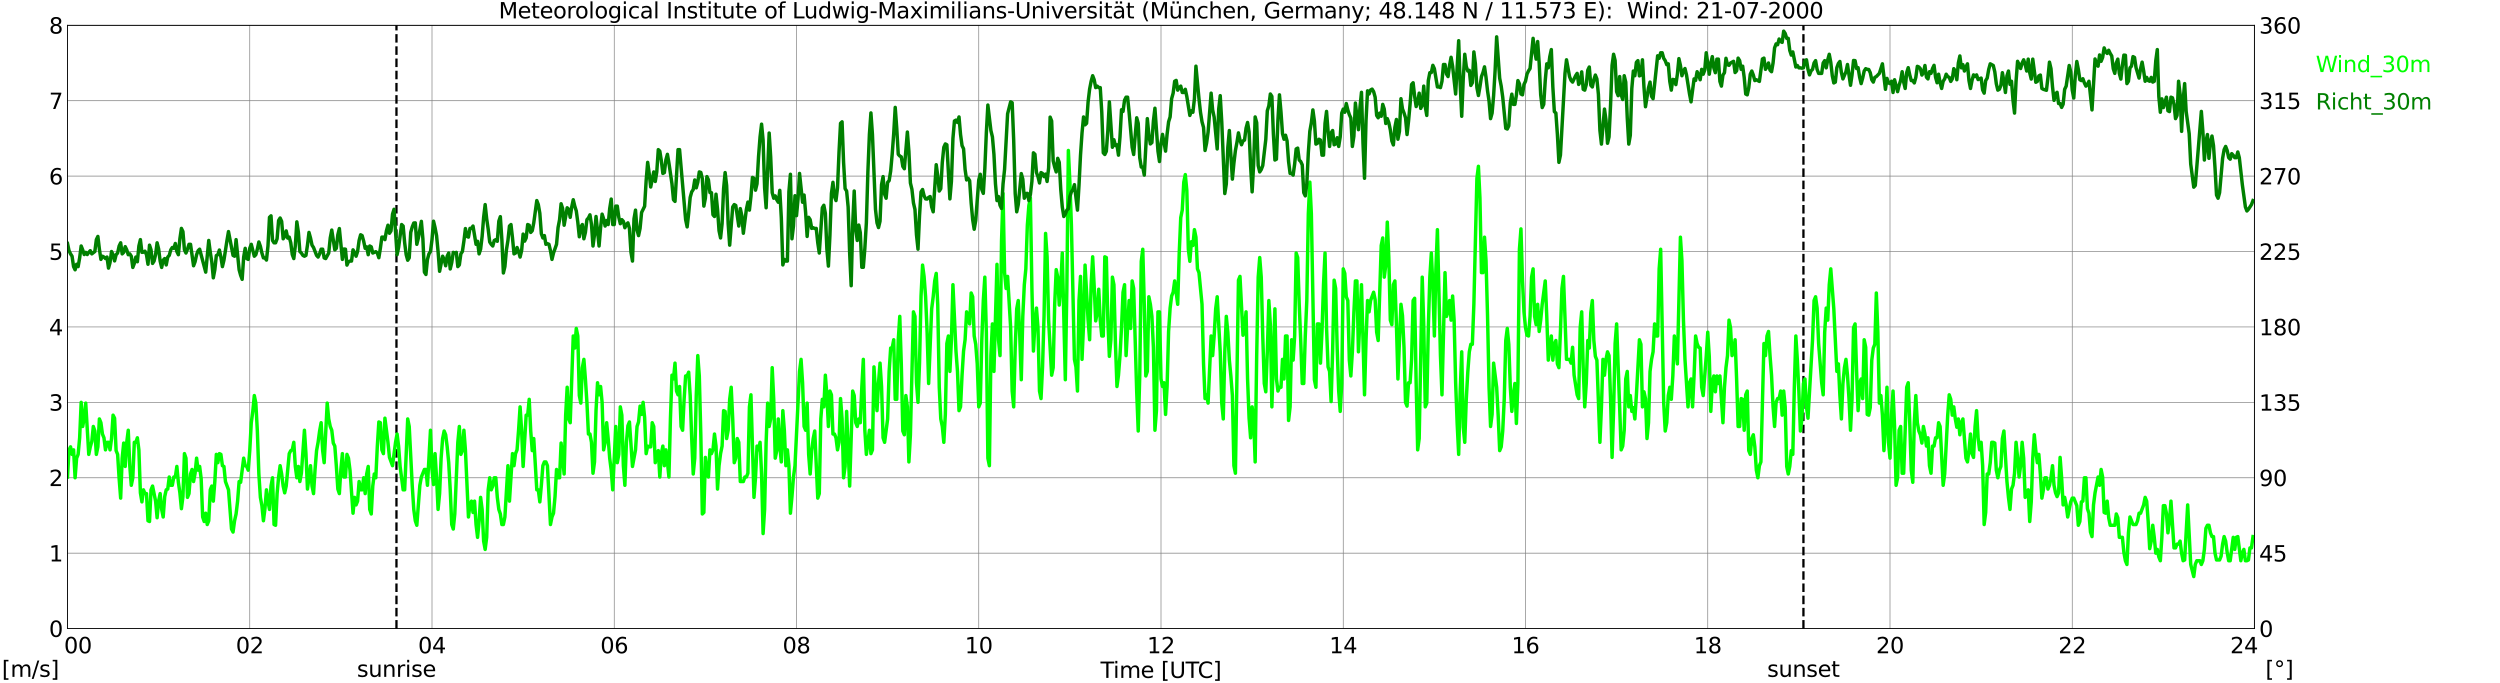
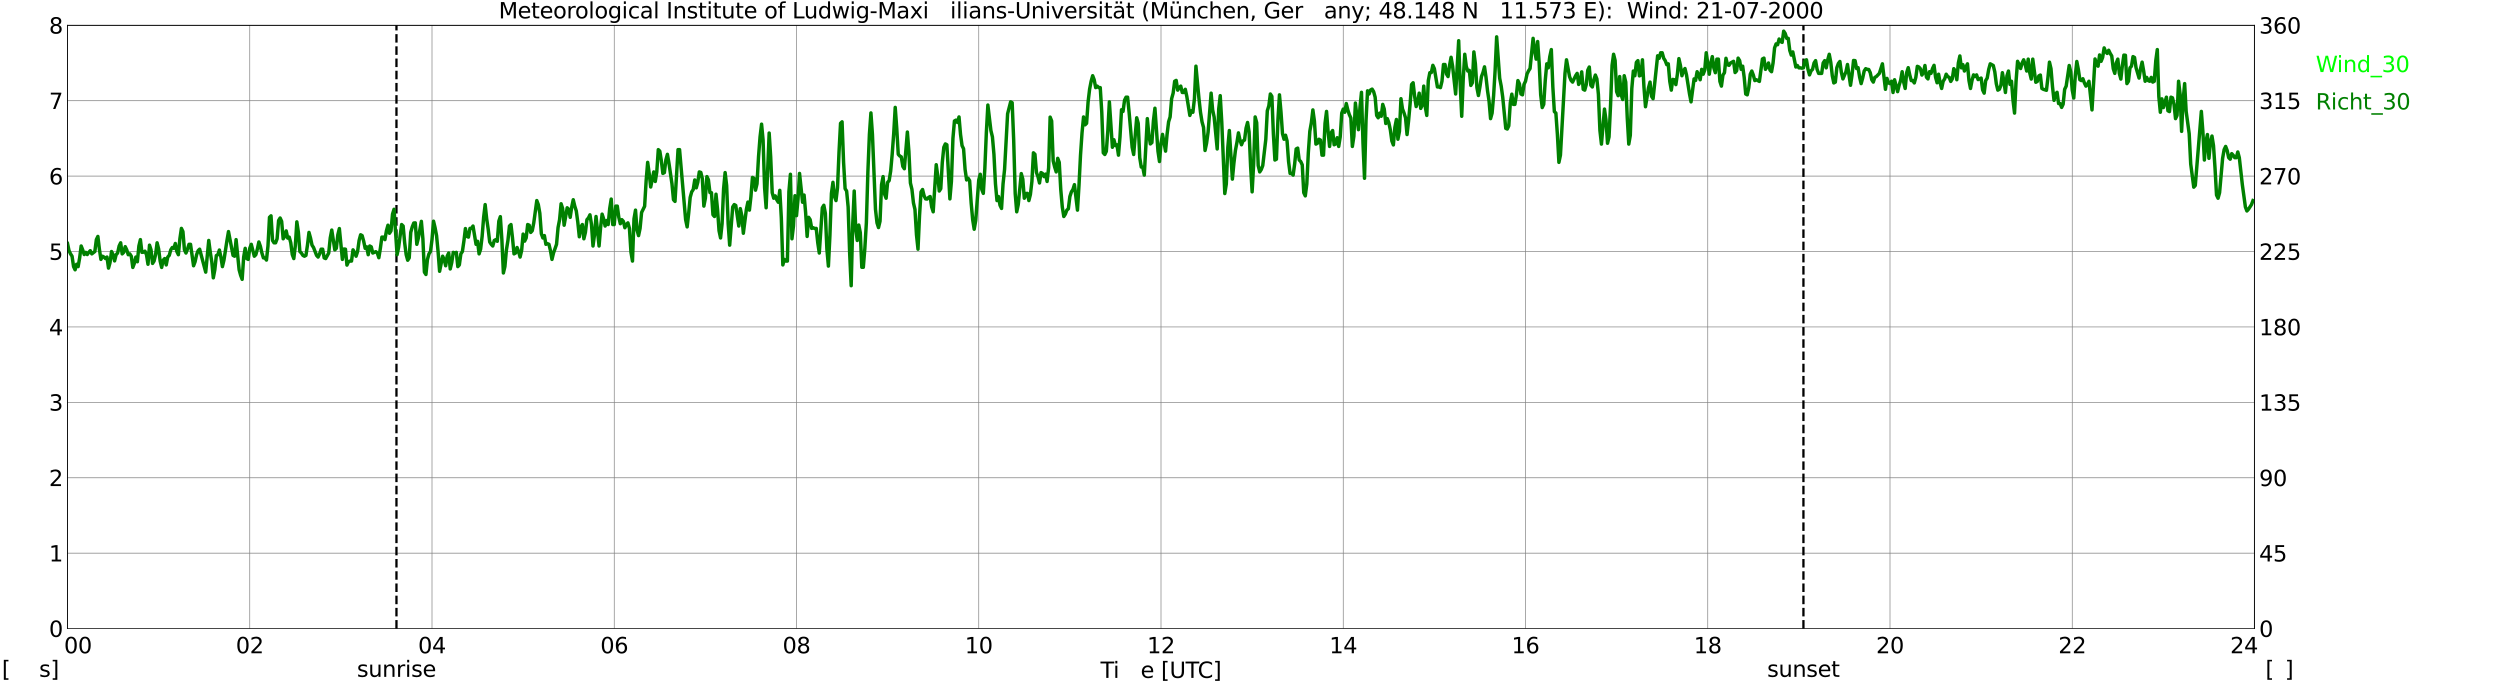
<svg xmlns="http://www.w3.org/2000/svg" xmlns:xlink="http://www.w3.org/1999/xlink" width="1085.4pt" height="296.64pt" viewBox="0 0 1085.4 296.64" version="1.1">
  <defs>
    <style type="text/css">*{stroke-linejoin: round; stroke-linecap: butt}</style>
  </defs>
  <g id="figure_1">
    <g id="patch_1">
      <path d="M 0 296.64  L 1085.4 296.64  L 1085.4 0  L 0 0  z " style="fill: #ffffff" />
    </g>
    <g id="axes_1">
      <g id="patch_2">
        <path d="M 29.306 272.909  L 978.814 272.909  L 978.814 10.976  L 29.306 10.976  z " style="fill: #ffffff" />
      </g>
      <g id="patch_3">
        <path d="M 978.814 272.909  L 978.814 272.909  L 978.814 10.976  L 978.814 10.976  z " clip-path="url(#pa5b146cc5b)" style="fill: #d3d3d3; opacity: 0.25; stroke: #d3d3d3; stroke-linejoin: miter" />
      </g>
      <g id="matplotlib.axis_1">
        <g id="xtick_1">
          <g id="line2d_1">
            <path d="M 29.306 272.909  L 29.306 10.976  " clip-path="url(#pa5b146cc5b)" style="fill: none; stroke: #808080; stroke-width: 0.3; stroke-linecap: square" />
          </g>
          <g id="line2d_2" />
          <g id="text_1">
            <g transform="translate(18.733 283.627) scale(0.095 -0.095)">
              <defs>
                <path id="DejaVuSans-20" transform="scale(0.016)" />
                <path id="DejaVuSans-30" d="M 2034 4250  Q 1547 4250 1301 3770  Q 1056 3291 1056 2328  Q 1056 1369 1301 889  Q 1547 409 2034 409  Q 2525 409 2770 889  Q 3016 1369 3016 2328  Q 3016 3291 2770 3770  Q 2525 4250 2034 4250  z M 2034 4750  Q 2819 4750 3233 4129  Q 3647 3509 3647 2328  Q 3647 1150 3233 529  Q 2819 -91 2034 -91  Q 1250 -91 836 529  Q 422 1150 422 2328  Q 422 3509 836 4129  Q 1250 4750 2034 4750  z " transform="scale(0.016)" />
              </defs>
              <use xlink:href="#DejaVuSans-20" />
              <use xlink:href="#DejaVuSans-20" transform="translate(31.787 0)" />
              <use xlink:href="#DejaVuSans-20" transform="translate(63.574 0)" />
              <use xlink:href="#DejaVuSans-30" transform="translate(95.361 0)" />
              <use xlink:href="#DejaVuSans-30" transform="translate(158.984 0)" />
            </g>
          </g>
        </g>
        <g id="xtick_2">
          <g id="line2d_3">
            <path d="M 108.431 272.909  L 108.431 10.976  " clip-path="url(#pa5b146cc5b)" style="fill: none; stroke: #808080; stroke-width: 0.3; stroke-linecap: square" />
          </g>
          <g id="line2d_4" />
          <g id="text_2">
            <g transform="translate(102.387 283.627) scale(0.095 -0.095)">
              <defs>
                <path id="DejaVuSans-32" d="M 1228 531  L 3431 531  L 3431 0  L 469 0  L 469 531  Q 828 903 1448 1529  Q 2069 2156 2228 2338  Q 2531 2678 2651 2914  Q 2772 3150 2772 3378  Q 2772 3750 2511 3984  Q 2250 4219 1831 4219  Q 1534 4219 1204 4116  Q 875 4013 500 3803  L 500 4441  Q 881 4594 1212 4672  Q 1544 4750 1819 4750  Q 2544 4750 2975 4387  Q 3406 4025 3406 3419  Q 3406 3131 3298 2873  Q 3191 2616 2906 2266  Q 2828 2175 2409 1742  Q 1991 1309 1228 531  z " transform="scale(0.016)" />
              </defs>
              <use xlink:href="#DejaVuSans-30" />
              <use xlink:href="#DejaVuSans-32" transform="translate(63.623 0)" />
            </g>
          </g>
        </g>
        <g id="xtick_3">
          <g id="line2d_5">
            <path d="M 187.557 272.909  L 187.557 10.976  " clip-path="url(#pa5b146cc5b)" style="fill: none; stroke: #808080; stroke-width: 0.3; stroke-linecap: square" />
          </g>
          <g id="line2d_6" />
          <g id="text_3">
            <g transform="translate(181.513 283.627) scale(0.095 -0.095)">
              <defs>
                <path id="DejaVuSans-34" d="M 2419 4116  L 825 1625  L 2419 1625  L 2419 4116  z M 2253 4666  L 3047 4666  L 3047 1625  L 3713 1625  L 3713 1100  L 3047 1100  L 3047 0  L 2419 0  L 2419 1100  L 313 1100  L 313 1709  L 2253 4666  z " transform="scale(0.016)" />
              </defs>
              <use xlink:href="#DejaVuSans-30" />
              <use xlink:href="#DejaVuSans-34" transform="translate(63.623 0)" />
            </g>
          </g>
        </g>
        <g id="xtick_4">
          <g id="line2d_7">
            <path d="M 266.683 272.909  L 266.683 10.976  " clip-path="url(#pa5b146cc5b)" style="fill: none; stroke: #808080; stroke-width: 0.3; stroke-linecap: square" />
          </g>
          <g id="line2d_8" />
          <g id="text_4">
            <g transform="translate(260.638 283.627) scale(0.095 -0.095)">
              <defs>
                <path id="DejaVuSans-36" d="M 2113 2584  Q 1688 2584 1439 2293  Q 1191 2003 1191 1497  Q 1191 994 1439 701  Q 1688 409 2113 409  Q 2538 409 2786 701  Q 3034 994 3034 1497  Q 3034 2003 2786 2293  Q 2538 2584 2113 2584  z M 3366 4563  L 3366 3988  Q 3128 4100 2886 4159  Q 2644 4219 2406 4219  Q 1781 4219 1451 3797  Q 1122 3375 1075 2522  Q 1259 2794 1537 2939  Q 1816 3084 2150 3084  Q 2853 3084 3261 2657  Q 3669 2231 3669 1497  Q 3669 778 3244 343  Q 2819 -91 2113 -91  Q 1303 -91 875 529  Q 447 1150 447 2328  Q 447 3434 972 4092  Q 1497 4750 2381 4750  Q 2619 4750 2861 4703  Q 3103 4656 3366 4563  z " transform="scale(0.016)" />
              </defs>
              <use xlink:href="#DejaVuSans-30" />
              <use xlink:href="#DejaVuSans-36" transform="translate(63.623 0)" />
            </g>
          </g>
        </g>
        <g id="xtick_5">
          <g id="line2d_9">
            <path d="M 345.808 272.909  L 345.808 10.976  " clip-path="url(#pa5b146cc5b)" style="fill: none; stroke: #808080; stroke-width: 0.3; stroke-linecap: square" />
          </g>
          <g id="line2d_10" />
          <g id="text_5">
            <g transform="translate(339.764 283.627) scale(0.095 -0.095)">
              <defs>
                <path id="DejaVuSans-38" d="M 2034 2216  Q 1584 2216 1326 1975  Q 1069 1734 1069 1313  Q 1069 891 1326 650  Q 1584 409 2034 409  Q 2484 409 2743 651  Q 3003 894 3003 1313  Q 3003 1734 2745 1975  Q 2488 2216 2034 2216  z M 1403 2484  Q 997 2584 770 2862  Q 544 3141 544 3541  Q 544 4100 942 4425  Q 1341 4750 2034 4750  Q 2731 4750 3128 4425  Q 3525 4100 3525 3541  Q 3525 3141 3298 2862  Q 3072 2584 2669 2484  Q 3125 2378 3379 2068  Q 3634 1759 3634 1313  Q 3634 634 3220 271  Q 2806 -91 2034 -91  Q 1263 -91 848 271  Q 434 634 434 1313  Q 434 1759 690 2068  Q 947 2378 1403 2484  z M 1172 3481  Q 1172 3119 1398 2916  Q 1625 2713 2034 2713  Q 2441 2713 2670 2916  Q 2900 3119 2900 3481  Q 2900 3844 2670 4047  Q 2441 4250 2034 4250  Q 1625 4250 1398 4047  Q 1172 3844 1172 3481  z " transform="scale(0.016)" />
              </defs>
              <use xlink:href="#DejaVuSans-30" />
              <use xlink:href="#DejaVuSans-38" transform="translate(63.623 0)" />
            </g>
          </g>
        </g>
        <g id="xtick_6">
          <g id="line2d_11">
            <path d="M 424.934 272.909  L 424.934 10.976  " clip-path="url(#pa5b146cc5b)" style="fill: none; stroke: #808080; stroke-width: 0.3; stroke-linecap: square" />
          </g>
          <g id="line2d_12" />
          <g id="text_6">
            <g transform="translate(418.89 283.627) scale(0.095 -0.095)">
              <defs>
                <path id="DejaVuSans-31" d="M 794 531  L 1825 531  L 1825 4091  L 703 3866  L 703 4441  L 1819 4666  L 2450 4666  L 2450 531  L 3481 531  L 3481 0  L 794 0  L 794 531  z " transform="scale(0.016)" />
              </defs>
              <use xlink:href="#DejaVuSans-31" />
              <use xlink:href="#DejaVuSans-30" transform="translate(63.623 0)" />
            </g>
          </g>
        </g>
        <g id="xtick_7">
          <g id="line2d_13">
            <path d="M 504.06 272.909  L 504.06 10.976  " clip-path="url(#pa5b146cc5b)" style="fill: none; stroke: #808080; stroke-width: 0.3; stroke-linecap: square" />
          </g>
          <g id="line2d_14" />
          <g id="text_7">
            <g transform="translate(498.015 283.627) scale(0.095 -0.095)">
              <use xlink:href="#DejaVuSans-31" />
              <use xlink:href="#DejaVuSans-32" transform="translate(63.623 0)" />
            </g>
          </g>
        </g>
        <g id="xtick_8">
          <g id="line2d_15">
            <path d="M 583.185 272.909  L 583.185 10.976  " clip-path="url(#pa5b146cc5b)" style="fill: none; stroke: #808080; stroke-width: 0.3; stroke-linecap: square" />
          </g>
          <g id="line2d_16" />
          <g id="text_8">
            <g transform="translate(577.141 283.627) scale(0.095 -0.095)">
              <use xlink:href="#DejaVuSans-31" />
              <use xlink:href="#DejaVuSans-34" transform="translate(63.623 0)" />
            </g>
          </g>
        </g>
        <g id="xtick_9">
          <g id="line2d_17">
            <path d="M 662.311 272.909  L 662.311 10.976  " clip-path="url(#pa5b146cc5b)" style="fill: none; stroke: #808080; stroke-width: 0.3; stroke-linecap: square" />
          </g>
          <g id="line2d_18" />
          <g id="text_9">
            <g transform="translate(656.267 283.627) scale(0.095 -0.095)">
              <use xlink:href="#DejaVuSans-31" />
              <use xlink:href="#DejaVuSans-36" transform="translate(63.623 0)" />
            </g>
          </g>
        </g>
        <g id="xtick_10">
          <g id="line2d_19">
            <path d="M 741.437 272.909  L 741.437 10.976  " clip-path="url(#pa5b146cc5b)" style="fill: none; stroke: #808080; stroke-width: 0.3; stroke-linecap: square" />
          </g>
          <g id="line2d_20" />
          <g id="text_10">
            <g transform="translate(735.392 283.627) scale(0.095 -0.095)">
              <use xlink:href="#DejaVuSans-31" />
              <use xlink:href="#DejaVuSans-38" transform="translate(63.623 0)" />
            </g>
          </g>
        </g>
        <g id="xtick_11">
          <g id="line2d_21">
            <path d="M 820.562 272.909  L 820.562 10.976  " clip-path="url(#pa5b146cc5b)" style="fill: none; stroke: #808080; stroke-width: 0.3; stroke-linecap: square" />
          </g>
          <g id="line2d_22" />
          <g id="text_11">
            <g transform="translate(814.518 283.627) scale(0.095 -0.095)">
              <use xlink:href="#DejaVuSans-32" />
              <use xlink:href="#DejaVuSans-30" transform="translate(63.623 0)" />
            </g>
          </g>
        </g>
        <g id="xtick_12">
          <g id="line2d_23">
            <path d="M 899.688 272.909  L 899.688 10.976  " clip-path="url(#pa5b146cc5b)" style="fill: none; stroke: #808080; stroke-width: 0.3; stroke-linecap: square" />
          </g>
          <g id="line2d_24" />
          <g id="text_12">
            <g transform="translate(893.644 283.627) scale(0.095 -0.095)">
              <use xlink:href="#DejaVuSans-32" />
              <use xlink:href="#DejaVuSans-32" transform="translate(63.623 0)" />
            </g>
          </g>
        </g>
        <g id="xtick_13">
          <g id="line2d_25">
            <path d="M 978.814 272.909  L 978.814 10.976  " clip-path="url(#pa5b146cc5b)" style="fill: none; stroke: #808080; stroke-width: 0.3; stroke-linecap: square" />
          </g>
          <g id="line2d_26" />
          <g id="text_13">
            <g transform="translate(968.241 283.627) scale(0.095 -0.095)">
              <use xlink:href="#DejaVuSans-32" />
              <use xlink:href="#DejaVuSans-34" transform="translate(63.623 0)" />
              <use xlink:href="#DejaVuSans-20" transform="translate(127.246 0)" />
              <use xlink:href="#DejaVuSans-20" transform="translate(159.033 0)" />
              <use xlink:href="#DejaVuSans-20" transform="translate(190.82 0)" />
            </g>
          </g>
        </g>
        <g id="text_14">
          <g transform="translate(477.806 294.322) scale(0.095 -0.095)">
            <defs>
              <path id="DejaVuSans-54" d="M -19 4666  L 3928 4666  L 3928 4134  L 2272 4134  L 2272 0  L 1638 0  L 1638 4134  L -19 4134  L -19 4666  z " transform="scale(0.016)" />
              <path id="DejaVuSans-69" d="M 603 3500  L 1178 3500  L 1178 0  L 603 0  L 603 3500  z M 603 4863  L 1178 4863  L 1178 4134  L 603 4134  L 603 4863  z " transform="scale(0.016)" />
-               <path id="DejaVuSans-6d" d="M 3328 2828  Q 3544 3216 3844 3400  Q 4144 3584 4550 3584  Q 5097 3584 5394 3201  Q 5691 2819 5691 2113  L 5691 0  L 5113 0  L 5113 2094  Q 5113 2597 4934 2840  Q 4756 3084 4391 3084  Q 3944 3084 3684 2787  Q 3425 2491 3425 1978  L 3425 0  L 2847 0  L 2847 2094  Q 2847 2600 2669 2842  Q 2491 3084 2119 3084  Q 1678 3084 1418 2786  Q 1159 2488 1159 1978  L 1159 0  L 581 0  L 581 3500  L 1159 3500  L 1159 2956  Q 1356 3278 1631 3431  Q 1906 3584 2284 3584  Q 2666 3584 2933 3390  Q 3200 3197 3328 2828  z " transform="scale(0.016)" />
              <path id="DejaVuSans-65" d="M 3597 1894  L 3597 1613  L 953 1613  Q 991 1019 1311 708  Q 1631 397 2203 397  Q 2534 397 2845 478  Q 3156 559 3463 722  L 3463 178  Q 3153 47 2828 -22  Q 2503 -91 2169 -91  Q 1331 -91 842 396  Q 353 884 353 1716  Q 353 2575 817 3079  Q 1281 3584 2069 3584  Q 2775 3584 3186 3129  Q 3597 2675 3597 1894  z M 3022 2063  Q 3016 2534 2758 2815  Q 2500 3097 2075 3097  Q 1594 3097 1305 2825  Q 1016 2553 972 2059  L 3022 2063  z " transform="scale(0.016)" />
              <path id="DejaVuSans-5b" d="M 550 4863  L 1875 4863  L 1875 4416  L 1125 4416  L 1125 -397  L 1875 -397  L 1875 -844  L 550 -844  L 550 4863  z " transform="scale(0.016)" />
              <path id="DejaVuSans-55" d="M 556 4666  L 1191 4666  L 1191 1831  Q 1191 1081 1462 751  Q 1734 422 2344 422  Q 2950 422 3222 751  Q 3494 1081 3494 1831  L 3494 4666  L 4128 4666  L 4128 1753  Q 4128 841 3676 375  Q 3225 -91 2344 -91  Q 1459 -91 1007 375  Q 556 841 556 1753  L 556 4666  z " transform="scale(0.016)" />
              <path id="DejaVuSans-43" d="M 4122 4306  L 4122 3641  Q 3803 3938 3442 4084  Q 3081 4231 2675 4231  Q 1875 4231 1450 3742  Q 1025 3253 1025 2328  Q 1025 1406 1450 917  Q 1875 428 2675 428  Q 3081 428 3442 575  Q 3803 722 4122 1019  L 4122 359  Q 3791 134 3420 21  Q 3050 -91 2638 -91  Q 1578 -91 968 557  Q 359 1206 359 2328  Q 359 3453 968 4101  Q 1578 4750 2638 4750  Q 3056 4750 3426 4639  Q 3797 4528 4122 4306  z " transform="scale(0.016)" />
              <path id="DejaVuSans-5d" d="M 1947 4863  L 1947 -844  L 622 -844  L 622 -397  L 1369 -397  L 1369 4416  L 622 4416  L 622 4863  L 1947 4863  z " transform="scale(0.016)" />
            </defs>
            <use xlink:href="#DejaVuSans-54" />
            <use xlink:href="#DejaVuSans-69" transform="translate(57.959 0)" />
            <use xlink:href="#DejaVuSans-6d" transform="translate(85.742 0)" />
            <use xlink:href="#DejaVuSans-65" transform="translate(183.154 0)" />
            <use xlink:href="#DejaVuSans-20" transform="translate(244.678 0)" />
            <use xlink:href="#DejaVuSans-5b" transform="translate(276.465 0)" />
            <use xlink:href="#DejaVuSans-55" transform="translate(315.479 0)" />
            <use xlink:href="#DejaVuSans-54" transform="translate(388.672 0)" />
            <use xlink:href="#DejaVuSans-43" transform="translate(443.881 0)" />
            <use xlink:href="#DejaVuSans-5d" transform="translate(513.705 0)" />
          </g>
        </g>
      </g>
      <g id="matplotlib.axis_2">
        <g id="ytick_1">
          <g id="line2d_27">
            <path d="M 29.306 272.909  L 978.814 272.909  " clip-path="url(#pa5b146cc5b)" style="fill: none; stroke: #808080; stroke-width: 0.3; stroke-linecap: square" />
          </g>
          <g id="line2d_28" />
          <g id="text_15">
            <g transform="translate(21.261 276.518) scale(0.095 -0.095)">
              <use xlink:href="#DejaVuSans-30" />
            </g>
          </g>
        </g>
        <g id="ytick_2">
          <g id="line2d_29">
            <path d="M 29.306 240.167  L 978.814 240.167  " clip-path="url(#pa5b146cc5b)" style="fill: none; stroke: #808080; stroke-width: 0.3; stroke-linecap: square" />
          </g>
          <g id="line2d_30" />
          <g id="text_16">
            <g transform="translate(21.261 243.776) scale(0.095 -0.095)">
              <use xlink:href="#DejaVuSans-31" />
            </g>
          </g>
        </g>
        <g id="ytick_3">
          <g id="line2d_31">
            <path d="M 29.306 207.426  L 978.814 207.426  " clip-path="url(#pa5b146cc5b)" style="fill: none; stroke: #808080; stroke-width: 0.3; stroke-linecap: square" />
          </g>
          <g id="line2d_32" />
          <g id="text_17">
            <g transform="translate(21.261 211.035) scale(0.095 -0.095)">
              <use xlink:href="#DejaVuSans-32" />
            </g>
          </g>
        </g>
        <g id="ytick_4">
          <g id="line2d_33">
            <path d="M 29.306 174.684  L 978.814 174.684  " clip-path="url(#pa5b146cc5b)" style="fill: none; stroke: #808080; stroke-width: 0.3; stroke-linecap: square" />
          </g>
          <g id="line2d_34" />
          <g id="text_18">
            <g transform="translate(21.261 178.293) scale(0.095 -0.095)">
              <defs>
                <path id="DejaVuSans-33" d="M 2597 2516  Q 3050 2419 3304 2112  Q 3559 1806 3559 1356  Q 3559 666 3084 287  Q 2609 -91 1734 -91  Q 1441 -91 1130 -33  Q 819 25 488 141  L 488 750  Q 750 597 1062 519  Q 1375 441 1716 441  Q 2309 441 2620 675  Q 2931 909 2931 1356  Q 2931 1769 2642 2001  Q 2353 2234 1838 2234  L 1294 2234  L 1294 2753  L 1863 2753  Q 2328 2753 2575 2939  Q 2822 3125 2822 3475  Q 2822 3834 2567 4026  Q 2313 4219 1838 4219  Q 1578 4219 1281 4162  Q 984 4106 628 3988  L 628 4550  Q 988 4650 1302 4700  Q 1616 4750 1894 4750  Q 2613 4750 3031 4423  Q 3450 4097 3450 3541  Q 3450 3153 3228 2886  Q 3006 2619 2597 2516  z " transform="scale(0.016)" />
              </defs>
              <use xlink:href="#DejaVuSans-33" />
            </g>
          </g>
        </g>
        <g id="ytick_5">
          <g id="line2d_35">
            <path d="M 29.306 141.942  L 978.814 141.942  " clip-path="url(#pa5b146cc5b)" style="fill: none; stroke: #808080; stroke-width: 0.3; stroke-linecap: square" />
          </g>
          <g id="line2d_36" />
          <g id="text_19">
            <g transform="translate(21.261 145.551) scale(0.095 -0.095)">
              <use xlink:href="#DejaVuSans-34" />
            </g>
          </g>
        </g>
        <g id="ytick_6">
          <g id="line2d_37">
            <path d="M 29.306 109.201  L 978.814 109.201  " clip-path="url(#pa5b146cc5b)" style="fill: none; stroke: #808080; stroke-width: 0.3; stroke-linecap: square" />
          </g>
          <g id="line2d_38" />
          <g id="text_20">
            <g transform="translate(21.261 112.81) scale(0.095 -0.095)">
              <defs>
                <path id="DejaVuSans-35" d="M 691 4666  L 3169 4666  L 3169 4134  L 1269 4134  L 1269 2991  Q 1406 3038 1543 3061  Q 1681 3084 1819 3084  Q 2600 3084 3056 2656  Q 3513 2228 3513 1497  Q 3513 744 3044 326  Q 2575 -91 1722 -91  Q 1428 -91 1123 -41  Q 819 9 494 109  L 494 744  Q 775 591 1075 516  Q 1375 441 1709 441  Q 2250 441 2565 725  Q 2881 1009 2881 1497  Q 2881 1984 2565 2268  Q 2250 2553 1709 2553  Q 1456 2553 1204 2497  Q 953 2441 691 2322  L 691 4666  z " transform="scale(0.016)" />
              </defs>
              <use xlink:href="#DejaVuSans-35" />
            </g>
          </g>
        </g>
        <g id="ytick_7">
          <g id="line2d_39">
            <path d="M 29.306 76.459  L 978.814 76.459  " clip-path="url(#pa5b146cc5b)" style="fill: none; stroke: #808080; stroke-width: 0.3; stroke-linecap: square" />
          </g>
          <g id="line2d_40" />
          <g id="text_21">
            <g transform="translate(21.261 80.068) scale(0.095 -0.095)">
              <use xlink:href="#DejaVuSans-36" />
            </g>
          </g>
        </g>
        <g id="ytick_8">
          <g id="line2d_41">
            <path d="M 29.306 43.717  L 978.814 43.717  " clip-path="url(#pa5b146cc5b)" style="fill: none; stroke: #808080; stroke-width: 0.3; stroke-linecap: square" />
          </g>
          <g id="line2d_42" />
          <g id="text_22">
            <g transform="translate(21.261 47.327) scale(0.095 -0.095)">
              <defs>
                <path id="DejaVuSans-37" d="M 525 4666  L 3525 4666  L 3525 4397  L 1831 0  L 1172 0  L 2766 4134  L 525 4134  L 525 4666  z " transform="scale(0.016)" />
              </defs>
              <use xlink:href="#DejaVuSans-37" />
            </g>
          </g>
        </g>
        <g id="ytick_9">
          <g id="line2d_43">
            <path d="M 29.306 10.976  L 978.814 10.976  " clip-path="url(#pa5b146cc5b)" style="fill: none; stroke: #808080; stroke-width: 0.3; stroke-linecap: square" />
          </g>
          <g id="line2d_44" />
          <g id="text_23">
            <g transform="translate(21.261 14.585) scale(0.095 -0.095)">
              <use xlink:href="#DejaVuSans-38" />
            </g>
          </g>
        </g>
      </g>
      <g id="line2d_45">
        <path d="M 172.128 272.909  L 172.128 10.976  " clip-path="url(#pa5b146cc5b)" style="fill: none; stroke-dasharray: 3.7,1.6; stroke-dashoffset: 0; stroke: #000000" />
      </g>
      <g id="line2d_46">
        <path d="M 782.978 272.909  L 782.978 10.976  " clip-path="url(#pa5b146cc5b)" style="fill: none; stroke-dasharray: 3.7,1.6; stroke-dashoffset: 0; stroke: #000000" />
      </g>
      <g id="line2d_47">
-         <path d="M 29.306 207.098  L 29.965 195.311  L 30.625 194.001  L 31.284 197.276  L 31.943 195.311  L 32.603 207.426  L 33.262 198.913  L 33.921 197.276  L 34.581 190.072  L 35.24 174.684  L 35.9 185.161  L 36.559 181.56  L 37.218 175.011  L 38.537 197.276  L 39.197 194.001  L 39.856 191.71  L 40.515 185.161  L 41.175 187.126  L 41.834 197.276  L 42.493 194.001  L 43.153 181.887  L 43.812 183.524  L 44.472 188.435  L 45.131 190.072  L 45.79 195.311  L 46.45 192.037  L 47.109 192.037  L 47.768 195.311  L 48.428 190.4  L 49.087 180.25  L 49.747 181.56  L 50.406 195.639  L 51.065 197.276  L 51.725 207.753  L 52.384 216.266  L 53.043 198.913  L 53.703 192.364  L 54.362 202.514  L 55.022 192.037  L 55.681 186.798  L 56.34 202.187  L 57 210.7  L 57.659 207.426  L 58.319 192.037  L 58.978 192.037  L 59.637 190.072  L 60.297 195.311  L 60.956 213.974  L 61.615 217.903  L 62.275 212.664  L 62.934 214.301  L 63.594 214.301  L 64.253 226.088  L 64.912 226.416  L 65.572 212.664  L 66.231 211.027  L 67.55 217.575  L 68.209 224.779  L 68.869 217.575  L 69.528 214.301  L 70.187 221.177  L 70.847 224.451  L 71.506 215.611  L 72.166 212.664  L 72.825 212.337  L 73.484 207.098  L 74.144 210.7  L 74.803 210.7  L 75.462 207.098  L 76.122 207.098  L 76.781 202.514  L 77.441 209.39  L 78.1 213.974  L 78.759 220.85  L 79.419 215.611  L 80.078 196.948  L 80.737 198.913  L 81.397 215.938  L 82.056 214.301  L 82.716 205.788  L 83.375 203.824  L 84.034 209.063  L 84.694 205.461  L 85.353 198.913  L 86.013 204.151  L 86.672 202.514  L 87.331 207.753  L 87.991 224.451  L 88.65 226.416  L 89.309 222.814  L 89.969 227.725  L 90.628 226.088  L 91.288 212.664  L 91.947 211.027  L 92.606 217.575  L 93.266 209.063  L 93.925 197.276  L 94.584 200.877  L 95.244 196.948  L 95.903 197.276  L 96.563 202.187  L 97.222 202.514  L 97.881 209.063  L 99.2 212.664  L 100.519 229.69  L 101.178 231  L 101.838 226.088  L 102.497 223.142  L 103.156 217.575  L 103.816 209.063  L 104.475 209.39  L 105.794 198.913  L 106.453 202.187  L 107.113 202.514  L 107.772 204.151  L 108.431 195.639  L 109.091 183.524  L 109.75 178.613  L 110.41 171.737  L 111.069 175.011  L 111.728 187.126  L 112.388 205.788  L 113.047 215.938  L 113.707 219.54  L 114.366 226.088  L 115.025 220.85  L 115.685 212.664  L 116.344 217.575  L 117.003 221.177  L 117.663 211.027  L 118.322 207.426  L 118.982 227.725  L 119.641 228.053  L 120.3 214.301  L 120.96 207.098  L 121.619 202.187  L 122.278 205.788  L 122.938 211.027  L 123.597 213.974  L 124.257 211.027  L 125.575 196.948  L 126.235 195.639  L 126.894 195.311  L 127.553 192.037  L 128.213 202.514  L 128.872 207.426  L 129.532 202.514  L 130.191 209.063  L 130.85 205.461  L 132.169 186.798  L 132.829 196.948  L 133.488 212.337  L 134.807 202.187  L 135.466 211.027  L 136.125 214.301  L 136.785 203.824  L 137.444 195.639  L 138.104 192.037  L 138.763 187.126  L 139.422 183.524  L 140.082 195.639  L 140.741 200.877  L 142.06 175.011  L 142.719 181.887  L 143.379 185.161  L 144.038 186.798  L 144.697 192.364  L 145.357 193.674  L 146.016 202.187  L 146.676 212.337  L 147.335 214.301  L 147.994 203.824  L 148.654 196.948  L 149.313 207.098  L 149.972 207.098  L 150.632 197.276  L 151.291 198.913  L 151.951 204.151  L 153.269 222.814  L 153.929 215.938  L 154.588 219.213  L 155.247 217.575  L 155.907 209.063  L 156.566 212.664  L 157.226 212.664  L 157.885 207.426  L 158.544 214.301  L 159.204 205.788  L 159.863 202.514  L 160.523 221.177  L 161.182 223.142  L 161.841 211.027  L 162.501 205.788  L 163.16 207.426  L 163.819 193.674  L 164.479 183.197  L 165.138 183.524  L 165.798 195.311  L 166.457 196.948  L 167.116 181.56  L 168.435 192.037  L 169.094 198.585  L 170.413 202.187  L 171.732 192.037  L 172.391 188.435  L 173.051 193.674  L 173.71 202.514  L 175.029 212.664  L 175.688 212.664  L 177.007 181.887  L 177.666 185.161  L 178.985 211.027  L 179.645 221.177  L 180.304 226.088  L 180.963 228.053  L 182.282 210.7  L 182.941 207.098  L 184.26 203.824  L 184.92 203.824  L 185.579 210.7  L 186.898 186.798  L 187.557 203.824  L 188.217 210.372  L 188.876 196.948  L 189.535 207.426  L 190.195 221.177  L 190.854 214.301  L 191.513 198.913  L 192.173 190.4  L 192.832 187.126  L 193.492 188.763  L 194.151 194.001  L 194.81 200.877  L 195.47 212.664  L 196.129 227.725  L 196.788 229.69  L 197.448 223.142  L 198.767 192.037  L 199.426 185.161  L 200.085 197.276  L 200.745 195.639  L 201.404 186.798  L 202.063 195.311  L 203.382 224.451  L 204.042 219.213  L 204.701 217.575  L 205.36 222.487  L 206.02 217.575  L 206.679 227.725  L 207.339 233.291  L 207.998 226.416  L 208.657 215.938  L 209.317 221.177  L 209.976 234.928  L 210.635 238.53  L 211.295 233.291  L 211.954 212.664  L 212.614 207.426  L 213.273 212.664  L 213.932 211.027  L 214.592 207.426  L 215.251 207.426  L 215.91 215.938  L 216.57 221.177  L 217.229 223.142  L 217.889 227.725  L 218.548 227.725  L 219.207 224.451  L 220.526 202.187  L 221.186 217.575  L 222.504 196.948  L 223.164 202.187  L 223.823 196.948  L 224.482 195.311  L 225.142 186.798  L 225.801 176.648  L 226.461 186.798  L 227.12 202.514  L 228.439 180.25  L 229.098 180.25  L 229.757 173.374  L 230.417 187.126  L 231.076 195.639  L 231.736 190.4  L 233.054 212.664  L 233.714 212.664  L 234.373 217.903  L 235.033 210.7  L 235.692 202.187  L 236.351 200.55  L 237.011 200.55  L 237.67 202.187  L 238.989 227.725  L 239.648 224.451  L 240.308 222.814  L 240.967 215.611  L 241.626 203.824  L 242.286 207.426  L 242.945 207.426  L 243.604 192.364  L 244.923 205.788  L 245.583 180.25  L 246.242 168.136  L 246.901 181.887  L 247.561 183.524  L 248.88 145.871  L 249.539 151.11  L 250.198 142.597  L 250.858 145.871  L 251.517 171.737  L 252.176 175.011  L 252.836 159.623  L 253.495 156.021  L 254.155 164.534  L 254.814 174.684  L 255.473 188.435  L 256.133 188.435  L 256.792 192.037  L 257.451 205.461  L 258.111 200.55  L 258.77 178.285  L 259.43 166.171  L 260.089 171.41  L 260.748 167.808  L 261.408 174.684  L 262.067 195.311  L 262.726 192.037  L 263.386 183.524  L 264.045 190.4  L 264.705 198.913  L 265.364 204.151  L 266.023 212.664  L 267.342 185.161  L 268.002 200.877  L 268.661 197.276  L 269.32 176.648  L 269.98 180.25  L 270.639 202.187  L 271.298 210.7  L 271.958 192.037  L 272.617 184.834  L 273.277 183.197  L 274.595 202.514  L 275.914 195.311  L 276.573 185.161  L 277.233 183.197  L 277.892 176.321  L 278.552 179.923  L 279.211 174.684  L 279.87 181.232  L 280.53 196.948  L 281.189 193.674  L 281.849 194.001  L 282.508 194.001  L 283.167 183.524  L 283.827 185.161  L 284.486 200.877  L 285.145 197.276  L 285.805 195.639  L 286.464 207.098  L 287.124 196.948  L 287.783 193.674  L 288.442 202.187  L 289.102 195.311  L 289.761 200.55  L 290.42 207.098  L 291.08 181.56  L 291.739 162.897  L 292.399 164.534  L 293.058 157.658  L 293.717 169.773  L 294.377 171.41  L 295.036 167.808  L 295.696 185.161  L 296.355 186.798  L 297.014 173.374  L 297.674 163.224  L 298.333 163.224  L 298.992 161.587  L 299.652 171.737  L 300.311 190.4  L 300.971 205.788  L 301.63 198.913  L 302.289 171.737  L 302.949 154.384  L 303.608 163.224  L 304.267 188.763  L 304.927 223.142  L 305.586 222.487  L 306.246 198.585  L 306.905 205.461  L 307.564 207.098  L 308.224 195.311  L 308.883 196.948  L 309.543 195.311  L 310.202 188.435  L 310.861 193.674  L 311.521 212.337  L 312.18 202.187  L 312.839 196.948  L 313.499 193.674  L 314.158 178.285  L 314.818 178.613  L 315.477 190.4  L 316.136 186.798  L 316.796 173.374  L 317.455 168.136  L 318.114 181.887  L 318.774 200.877  L 319.433 198.913  L 320.093 190.4  L 320.752 192.037  L 321.411 209.063  L 322.73 209.063  L 323.39 207.098  L 324.049 207.098  L 324.708 205.461  L 325.368 176.648  L 326.027 171.41  L 327.346 215.938  L 328.005 207.426  L 328.665 193.674  L 329.324 195.311  L 329.983 192.037  L 330.643 205.788  L 331.302 231.654  L 331.961 221.177  L 332.621 192.037  L 333.28 175.011  L 333.94 185.161  L 334.599 181.887  L 335.258 159.623  L 335.918 173.374  L 336.577 198.913  L 337.236 195.639  L 337.896 181.887  L 338.555 193.674  L 339.215 200.55  L 339.874 178.285  L 340.533 186.798  L 341.193 202.187  L 341.852 195.311  L 342.512 202.187  L 343.171 222.814  L 343.83 215.611  L 344.49 207.098  L 345.149 202.187  L 347.127 161.26  L 347.787 156.021  L 348.446 166.171  L 349.105 185.161  L 349.765 186.798  L 350.424 175.011  L 351.083 197.276  L 351.743 205.788  L 352.402 195.639  L 353.062 190.4  L 353.721 187.126  L 355.04 216.266  L 355.699 214.301  L 356.359 181.887  L 357.018 173.374  L 357.677 176.648  L 358.337 162.897  L 358.996 171.41  L 359.655 185.161  L 360.315 169.773  L 360.974 171.41  L 361.634 188.435  L 362.293 188.435  L 362.952 190.072  L 363.612 195.311  L 364.271 192.037  L 364.93 173.047  L 365.59 181.887  L 366.249 207.426  L 366.909 202.514  L 367.568 178.613  L 368.887 211.027  L 370.206 169.773  L 370.865 171.737  L 371.524 183.524  L 372.184 185.161  L 372.843 181.887  L 373.502 183.524  L 374.162 168.136  L 374.821 156.021  L 375.481 186.798  L 376.14 197.276  L 377.459 186.798  L 378.118 196.948  L 378.777 195.311  L 379.437 159.295  L 380.096 169.773  L 380.756 178.285  L 381.415 166.171  L 382.074 157.658  L 382.734 167.808  L 383.393 190.072  L 384.053 192.037  L 385.371 181.887  L 386.031 161.26  L 386.69 151.11  L 387.349 151.11  L 388.009 147.508  L 388.668 173.374  L 389.328 173.374  L 389.987 147.508  L 390.646 137.358  L 391.306 157.986  L 391.965 187.126  L 392.624 188.763  L 393.284 171.737  L 393.943 176.648  L 394.603 200.55  L 395.262 188.763  L 396.581 135.394  L 397.24 137.358  L 397.899 166.171  L 398.559 174.684  L 399.218 157.658  L 399.878 128.518  L 400.537 115.094  L 401.196 120.005  L 401.856 128.846  L 402.515 144.234  L 403.175 166.498  L 404.493 134.084  L 405.153 128.846  L 405.812 121.97  L 406.471 118.696  L 407.131 132.447  L 407.79 168.136  L 408.45 181.887  L 409.109 185.161  L 409.768 192.037  L 410.428 179.923  L 411.087 149.145  L 411.746 145.871  L 412.406 161.26  L 413.065 147.508  L 413.725 123.607  L 415.043 152.42  L 415.703 161.26  L 416.362 178.285  L 417.022 176.648  L 417.681 162.897  L 418.34 152.42  L 419 147.508  L 419.659 135.394  L 420.318 137.358  L 420.978 140.633  L 421.637 127.209  L 422.297 128.846  L 422.956 145.871  L 423.615 149.473  L 424.275 157.986  L 424.934 176.648  L 425.593 175.011  L 426.253 147.836  L 426.912 130.483  L 427.572 120.333  L 428.231 144.234  L 428.89 198.913  L 429.55 202.187  L 430.209 154.384  L 430.869 140.633  L 431.528 161.26  L 432.847 114.767  L 433.506 147.508  L 434.165 154.384  L 434.825 104.617  L 435.484 83.99  L 436.144 118.368  L 436.803 125.244  L 437.462 120.005  L 438.781 142.27  L 439.44 169.773  L 440.1 176.648  L 440.759 151.11  L 441.419 134.084  L 442.078 130.483  L 442.737 145.871  L 443.397 164.861  L 444.056 137.358  L 444.716 123.607  L 445.375 116.731  L 446.034 97.741  L 446.694 89.228  L 447.353 85.954  L 448.012 125.244  L 448.672 152.42  L 449.331 140.633  L 449.991 133.757  L 450.65 142.27  L 451.309 169.773  L 451.969 173.047  L 452.628 159.295  L 453.287 137.031  L 453.947 101.343  L 454.606 111.493  L 455.266 138.995  L 456.584 162.897  L 457.244 159.623  L 457.903 132.12  L 458.563 117.059  L 459.222 120.333  L 459.881 132.447  L 460.541 123.607  L 461.2 109.855  L 462.519 164.861  L 463.178 125.571  L 463.838 65.327  L 464.497 79.078  L 465.156 97.741  L 466.475 156.021  L 467.134 159.295  L 467.794 169.773  L 468.453 130.483  L 469.113 120.005  L 469.772 156.021  L 470.431 140.633  L 471.091 115.094  L 472.409 138.995  L 473.069 147.508  L 473.728 123.607  L 474.388 111.493  L 475.047 124.262  L 475.706 139.323  L 476.366 135.721  L 477.025 125.571  L 477.685 138.995  L 478.344 145.871  L 479.003 145.871  L 479.663 111.493  L 480.322 111.82  L 480.981 138.995  L 481.641 154.711  L 482.3 147.508  L 482.96 120.333  L 483.619 123.607  L 484.278 149.145  L 484.938 167.808  L 485.597 162.897  L 486.256 154.384  L 486.916 142.27  L 487.575 126.881  L 488.235 123.607  L 488.894 154.384  L 490.213 130.483  L 490.872 142.597  L 491.532 121.97  L 492.191 125.244  L 493.51 170.1  L 494.169 187.126  L 494.828 163.224  L 495.488 113.457  L 496.147 108.218  L 496.807 132.447  L 497.466 163.224  L 498.125 161.26  L 498.785 128.846  L 499.444 132.12  L 500.103 137.358  L 500.763 150.782  L 501.422 186.798  L 502.082 178.285  L 502.741 135.394  L 503.4 135.394  L 504.06 164.534  L 504.719 167.808  L 505.379 166.171  L 506.038 179.923  L 506.697 167.808  L 507.357 143.907  L 508.016 133.757  L 508.675 128.518  L 509.335 126.881  L 509.994 121.97  L 511.313 132.12  L 511.972 109.855  L 512.632 94.467  L 513.291 91.193  L 513.95 79.078  L 514.61 75.804  L 515.269 82.68  L 515.929 108.218  L 516.588 113.457  L 517.247 104.944  L 517.907 106.581  L 518.566 99.706  L 519.226 102.98  L 519.885 116.731  L 520.544 118.368  L 521.863 132.12  L 522.522 157.658  L 523.182 173.047  L 523.841 171.41  L 524.501 175.011  L 525.819 145.871  L 526.479 154.384  L 527.138 145.871  L 527.797 134.084  L 528.457 128.846  L 529.776 152.747  L 530.435 175.011  L 531.094 181.887  L 531.754 152.747  L 532.413 137.358  L 533.073 144.234  L 533.732 156.349  L 534.391 163.224  L 535.051 171.737  L 535.71 202.187  L 536.369 205.461  L 537.688 121.642  L 538.348 120.005  L 539.666 145.544  L 540.326 142.27  L 540.985 135.394  L 541.644 164.534  L 542.304 181.56  L 542.963 190.072  L 543.623 176.648  L 544.282 181.56  L 544.941 200.55  L 545.601 154.384  L 546.26 120.333  L 546.919 111.82  L 547.579 120.333  L 548.238 145.871  L 548.898 166.498  L 549.557 170.1  L 550.216 152.747  L 550.876 130.483  L 551.535 140.96  L 552.195 176.648  L 553.513 134.084  L 554.173 164.534  L 554.832 169.773  L 555.491 168.136  L 556.151 168.136  L 556.81 156.021  L 557.47 164.534  L 558.129 145.871  L 558.788 145.871  L 559.448 182.542  L 560.107 176.648  L 560.766 147.508  L 561.426 156.349  L 562.085 145.871  L 562.745 109.855  L 563.404 111.82  L 564.063 132.12  L 564.723 147.836  L 565.382 166.498  L 566.042 166.498  L 566.701 145.871  L 567.36 130.483  L 568.02 92.83  L 568.679 79.078  L 569.338 92.83  L 570.657 164.861  L 571.317 168.136  L 571.976 140.633  L 572.635 140.633  L 573.295 157.658  L 573.954 143.907  L 574.613 123.607  L 575.273 109.855  L 575.932 142.27  L 576.592 159.295  L 577.251 161.26  L 577.91 174.356  L 578.57 152.42  L 579.229 121.642  L 579.889 125.244  L 580.548 151.11  L 581.207 169.773  L 581.867 178.613  L 582.526 166.498  L 583.185 116.731  L 583.845 118.696  L 584.504 128.846  L 585.164 130.483  L 585.823 156.349  L 586.482 163.224  L 587.142 152.747  L 587.801 135.721  L 588.46 121.97  L 589.12 121.97  L 589.779 152.747  L 591.098 123.607  L 592.417 171.41  L 593.076 147.508  L 593.736 130.483  L 594.395 135.394  L 595.054 130.483  L 596.373 126.881  L 597.032 130.155  L 597.692 144.234  L 598.351 147.836  L 599.67 106.581  L 600.329 103.307  L 600.989 120.333  L 601.648 115.094  L 602.307 96.431  L 602.967 111.82  L 603.626 138.995  L 604.286 140.96  L 604.945 123.607  L 605.604 121.97  L 606.264 140.633  L 606.923 164.534  L 608.242 132.12  L 608.901 137.031  L 609.561 150.782  L 610.22 174.684  L 610.879 176.321  L 611.539 166.171  L 612.198 166.171  L 612.858 156.021  L 613.517 130.483  L 614.176 129.5  L 614.836 166.171  L 615.495 195.311  L 616.154 190.4  L 617.473 120.333  L 618.133 140.96  L 618.792 176.648  L 619.451 175.011  L 620.111 142.597  L 620.77 120.333  L 621.429 109.855  L 622.089 123.934  L 622.748 145.871  L 623.408 116.731  L 624.067 99.706  L 625.386 154.384  L 626.045 171.41  L 627.364 118.368  L 628.023 137.358  L 628.683 135.394  L 629.342 130.483  L 630.001 138.995  L 630.661 128.518  L 631.32 138.995  L 631.98 166.171  L 632.639 183.852  L 633.298 197.276  L 633.958 169.773  L 634.617 152.747  L 635.276 185.489  L 635.936 192.037  L 636.595 173.374  L 637.255 161.587  L 637.914 152.747  L 638.573 149.473  L 639.233 149.473  L 639.892 132.12  L 641.211 77.441  L 641.87 72.203  L 642.53 85.954  L 643.189 118.368  L 643.848 118.368  L 644.508 102.98  L 645.167 113.13  L 645.827 137.031  L 646.486 168.136  L 647.145 185.161  L 647.805 179.923  L 648.464 157.658  L 649.783 168.136  L 650.442 180.25  L 651.102 195.639  L 651.761 194.001  L 652.42 187.126  L 653.08 173.374  L 653.739 147.836  L 654.399 142.597  L 655.058 149.473  L 655.717 168.136  L 656.377 178.613  L 657.036 171.737  L 657.695 166.498  L 658.355 183.852  L 659.014 166.498  L 659.674 108.218  L 660.333 99.378  L 660.992 121.642  L 661.652 135.394  L 662.311 142.27  L 662.97 145.544  L 663.63 145.871  L 664.289 137.358  L 664.949 120.333  L 665.608 116.731  L 666.267 137.358  L 666.927 140.96  L 667.586 132.12  L 668.246 143.907  L 668.905 138.995  L 669.564 132.12  L 670.883 121.97  L 671.542 137.358  L 672.202 156.349  L 673.521 145.871  L 674.18 156.349  L 674.839 149.473  L 675.499 147.836  L 676.158 157.986  L 676.817 159.623  L 677.477 143.907  L 678.136 125.244  L 678.796 120.005  L 680.114 156.021  L 681.433 156.021  L 682.092 157.658  L 682.752 150.782  L 683.411 162.897  L 684.73 171.41  L 685.389 173.047  L 686.049 142.27  L 686.708 135.394  L 687.368 159.623  L 688.027 176.648  L 688.686 166.498  L 689.346 147.836  L 690.005 151.11  L 690.664 135.721  L 691.324 130.483  L 691.983 147.836  L 692.643 154.711  L 693.302 156.349  L 694.621 192.037  L 695.28 176.648  L 695.939 156.021  L 696.599 162.897  L 697.258 156.021  L 697.918 152.747  L 698.577 154.384  L 699.236 173.047  L 699.896 198.585  L 700.555 178.285  L 701.215 149.145  L 701.874 140.633  L 703.852 195.311  L 704.511 193.674  L 705.171 186.798  L 705.83 164.534  L 706.49 161.26  L 707.149 176.648  L 707.808 171.737  L 708.468 178.613  L 709.127 176.976  L 709.786 181.887  L 710.446 171.737  L 711.765 147.508  L 712.424 149.473  L 713.083 176.648  L 713.743 170.1  L 714.402 173.047  L 715.062 190.4  L 715.721 183.524  L 716.38 161.26  L 717.04 156.021  L 717.699 152.747  L 718.358 140.633  L 719.018 145.871  L 719.677 145.871  L 720.337 116.731  L 720.996 108.218  L 722.315 175.011  L 722.974 187.126  L 723.633 183.524  L 724.293 171.737  L 724.952 168.136  L 725.612 173.374  L 726.271 163.224  L 726.93 145.871  L 727.59 151.11  L 728.249 157.986  L 729.568 102.98  L 730.227 113.13  L 730.887 138.995  L 731.546 156.021  L 732.865 176.648  L 733.524 166.171  L 734.184 164.534  L 734.843 176.648  L 735.502 162.897  L 736.162 145.871  L 736.821 149.145  L 737.48 150.782  L 738.14 151.11  L 738.799 168.136  L 739.459 171.737  L 740.777 154.711  L 741.437 144.234  L 742.096 154.711  L 742.756 178.613  L 743.415 166.498  L 744.074 163.224  L 744.734 170.1  L 745.393 163.224  L 746.052 166.498  L 746.712 163.224  L 748.031 183.524  L 748.69 168.136  L 749.349 159.623  L 750.009 154.384  L 750.668 138.995  L 751.327 142.27  L 751.987 154.384  L 752.646 152.747  L 753.306 147.508  L 753.965 164.534  L 754.624 185.161  L 755.284 185.161  L 755.943 173.047  L 756.602 173.374  L 757.262 186.798  L 757.921 171.41  L 758.581 169.773  L 759.24 195.639  L 759.899 197.276  L 760.559 190.4  L 761.218 188.763  L 761.878 194.001  L 762.537 204.151  L 763.196 207.426  L 763.856 202.187  L 764.515 200.55  L 765.834 149.145  L 766.493 154.384  L 767.153 145.871  L 767.812 143.907  L 768.471 154.384  L 769.131 162.897  L 769.79 176.648  L 770.449 185.161  L 771.109 174.684  L 771.768 173.047  L 772.428 173.047  L 773.087 169.773  L 773.746 180.25  L 774.406 169.773  L 775.065 176.648  L 775.725 202.514  L 776.384 205.788  L 777.043 202.514  L 777.703 195.639  L 778.362 197.276  L 779.021 168.136  L 779.681 145.871  L 780.34 156.349  L 781 170.1  L 781.659 187.126  L 782.318 181.887  L 782.978 166.498  L 783.637 164.534  L 784.296 176.648  L 784.956 181.56  L 786.934 147.508  L 787.593 130.483  L 788.253 128.846  L 788.912 133.757  L 789.572 149.145  L 790.89 166.171  L 791.55 171.41  L 792.209 144.234  L 792.868 133.757  L 793.528 138.995  L 794.187 123.607  L 794.847 116.731  L 796.165 134.084  L 797.484 161.26  L 798.143 157.986  L 798.803 171.737  L 799.462 181.887  L 800.122 166.498  L 800.781 159.623  L 801.44 156.021  L 802.1 162.897  L 802.759 173.047  L 803.419 186.798  L 804.078 173.047  L 804.737 142.27  L 805.397 140.633  L 806.056 161.26  L 806.715 178.285  L 807.375 166.171  L 808.034 164.534  L 808.694 173.047  L 809.353 147.508  L 810.012 150.782  L 810.672 179.923  L 811.331 180.25  L 811.99 176.976  L 812.65 156.349  L 813.309 151.11  L 813.969 149.473  L 814.628 127.209  L 815.287 144.234  L 815.947 175.011  L 816.606 171.737  L 817.265 180.25  L 817.925 195.639  L 818.584 183.524  L 819.244 168.136  L 819.903 192.037  L 820.562 198.913  L 821.222 179.923  L 821.881 169.773  L 822.541 185.161  L 823.2 210.7  L 823.859 207.426  L 824.519 186.798  L 825.178 185.161  L 825.837 205.461  L 826.497 205.461  L 827.816 168.136  L 828.475 166.171  L 829.134 183.524  L 829.794 204.151  L 830.453 209.39  L 831.112 183.524  L 831.772 171.737  L 832.431 183.524  L 833.091 187.126  L 833.75 188.763  L 834.409 192.364  L 835.069 185.161  L 835.728 188.435  L 836.388 193.674  L 837.047 190.072  L 837.706 202.187  L 838.366 205.461  L 839.025 193.674  L 839.684 193.674  L 840.344 190.072  L 841.003 190.072  L 841.663 183.524  L 842.322 185.161  L 843.641 210.7  L 844.3 205.788  L 845.619 180.25  L 846.278 171.41  L 846.938 173.374  L 847.597 180.25  L 848.256 176.648  L 848.916 181.887  L 849.575 185.489  L 850.235 181.887  L 850.894 188.763  L 851.553 183.524  L 852.213 181.887  L 853.531 198.913  L 854.191 200.55  L 854.85 195.639  L 855.51 188.435  L 856.169 196.948  L 856.828 198.585  L 857.488 185.161  L 858.147 178.285  L 858.806 190.072  L 859.466 195.311  L 860.125 192.037  L 860.785 202.187  L 861.444 227.725  L 862.103 222.487  L 862.763 205.788  L 863.422 205.788  L 864.082 200.877  L 864.741 192.037  L 865.4 192.037  L 866.06 192.364  L 866.719 204.151  L 867.378 207.426  L 868.038 204.151  L 868.697 202.514  L 869.357 190.4  L 870.016 187.126  L 871.335 209.063  L 871.994 215.938  L 872.653 221.177  L 873.313 212.337  L 873.972 210.7  L 874.632 205.461  L 875.291 192.037  L 875.95 198.585  L 876.61 207.098  L 877.269 202.187  L 877.929 192.037  L 878.588 198.913  L 879.247 215.938  L 880.566 212.664  L 881.225 226.416  L 881.885 217.903  L 882.544 198.913  L 883.204 188.763  L 883.863 195.639  L 884.522 200.877  L 885.182 197.276  L 885.841 205.788  L 886.5 216.266  L 887.16 212.664  L 887.819 207.426  L 888.479 207.426  L 889.138 212.337  L 889.797 210.7  L 890.457 207.426  L 891.116 202.187  L 891.775 210.7  L 892.435 213.974  L 893.094 215.611  L 893.754 213.974  L 894.413 198.585  L 895.072 207.426  L 895.732 219.213  L 896.391 215.938  L 897.051 219.213  L 897.71 224.451  L 899.029 217.903  L 899.688 216.266  L 900.347 216.266  L 901.666 219.54  L 902.326 228.053  L 902.985 226.416  L 903.644 217.903  L 904.304 217.575  L 904.963 207.426  L 905.622 207.426  L 906.282 220.85  L 906.941 222.814  L 907.601 231  L 908.26 232.964  L 908.919 219.213  L 909.579 213.974  L 910.898 207.098  L 911.557 210.7  L 912.216 203.824  L 912.876 207.098  L 913.535 222.487  L 914.194 222.814  L 914.854 217.575  L 915.513 224.779  L 916.173 228.053  L 918.151 228.053  L 918.81 223.142  L 919.469 224.779  L 920.129 233.291  L 921.448 233.291  L 922.107 239.84  L 922.766 243.441  L 923.426 245.078  L 924.085 231.327  L 924.745 224.451  L 926.063 227.725  L 927.382 227.725  L 928.041 226.088  L 928.701 222.814  L 929.36 222.814  L 930.679 219.213  L 931.338 215.938  L 931.998 217.575  L 932.657 226.416  L 933.316 238.203  L 933.976 234.928  L 934.635 228.053  L 935.295 233.291  L 935.954 240.167  L 936.613 238.53  L 937.273 241.804  L 937.932 243.441  L 938.592 233.291  L 939.251 219.54  L 939.91 219.54  L 940.57 222.814  L 941.229 231.327  L 941.888 226.416  L 942.548 217.575  L 943.867 237.875  L 944.526 237.875  L 945.185 236.238  L 945.845 236.238  L 946.504 234.928  L 947.163 240.167  L 947.823 243.441  L 948.482 243.114  L 949.801 219.213  L 951.12 245.078  L 952.438 250.317  L 953.098 245.078  L 953.757 243.441  L 955.076 243.441  L 955.735 245.078  L 956.395 243.441  L 957.054 238.53  L 957.714 229.362  L 958.373 228.053  L 959.032 228.053  L 959.692 231.327  L 960.351 232.964  L 961.01 232.964  L 961.67 240.167  L 962.329 243.114  L 963.648 243.114  L 964.307 241.477  L 964.967 236.238  L 965.626 232.964  L 966.285 234.928  L 966.945 239.84  L 967.604 243.441  L 968.264 243.441  L 969.582 233.291  L 970.242 238.53  L 970.901 233.291  L 971.561 232.964  L 972.879 243.441  L 973.539 240.167  L 974.198 238.53  L 974.857 243.441  L 975.517 243.441  L 976.176 243.114  L 976.836 237.875  L 977.495 237.875  L 978.154 232.964  L 978.154 232.964  " clip-path="url(#pa5b146cc5b)" style="fill: none; stroke: #00ff00; stroke-width: 1.5; stroke-linecap: square" />
-       </g>
+         </g>
      <g id="patch_4">
        <path d="M 29.306 272.909  L 29.306 10.976  " style="fill: none; stroke: #000000; stroke-width: 0.3; stroke-linejoin: miter; stroke-linecap: square" />
      </g>
      <g id="patch_5">
        <path d="M 978.814 272.909  L 978.814 10.976  " style="fill: none; stroke: #000000; stroke-width: 0.3; stroke-linejoin: miter; stroke-linecap: square" />
      </g>
      <g id="patch_6">
-         <path d="M 29.306 272.909  L 978.814 272.909  " style="fill: none; stroke: #000000; stroke-width: 0.3; stroke-linejoin: miter; stroke-linecap: square" />
-       </g>
+         </g>
      <g id="patch_7">
        <path d="M 29.306 10.976  L 978.814 10.976  " style="fill: none; stroke: #000000; stroke-width: 0.3; stroke-linejoin: miter; stroke-linecap: square" />
      </g>
      <g id="text_24">
        <g transform="translate(154.963 293.863) scale(0.095 -0.095)">
          <defs>
            <path id="DejaVuSans-73" d="M 2834 3397  L 2834 2853  Q 2591 2978 2328 3040  Q 2066 3103 1784 3103  Q 1356 3103 1142 2972  Q 928 2841 928 2578  Q 928 2378 1081 2264  Q 1234 2150 1697 2047  L 1894 2003  Q 2506 1872 2764 1633  Q 3022 1394 3022 966  Q 3022 478 2636 193  Q 2250 -91 1575 -91  Q 1294 -91 989 -36  Q 684 19 347 128  L 347 722  Q 666 556 975 473  Q 1284 391 1588 391  Q 1994 391 2212 530  Q 2431 669 2431 922  Q 2431 1156 2273 1281  Q 2116 1406 1581 1522  L 1381 1569  Q 847 1681 609 1914  Q 372 2147 372 2553  Q 372 3047 722 3315  Q 1072 3584 1716 3584  Q 2034 3584 2315 3537  Q 2597 3491 2834 3397  z " transform="scale(0.016)" />
            <path id="DejaVuSans-75" d="M 544 1381  L 544 3500  L 1119 3500  L 1119 1403  Q 1119 906 1312 657  Q 1506 409 1894 409  Q 2359 409 2629 706  Q 2900 1003 2900 1516  L 2900 3500  L 3475 3500  L 3475 0  L 2900 0  L 2900 538  Q 2691 219 2414 64  Q 2138 -91 1772 -91  Q 1169 -91 856 284  Q 544 659 544 1381  z M 1991 3584  L 1991 3584  z " transform="scale(0.016)" />
            <path id="DejaVuSans-6e" d="M 3513 2113  L 3513 0  L 2938 0  L 2938 2094  Q 2938 2591 2744 2837  Q 2550 3084 2163 3084  Q 1697 3084 1428 2787  Q 1159 2491 1159 1978  L 1159 0  L 581 0  L 581 3500  L 1159 3500  L 1159 2956  Q 1366 3272 1645 3428  Q 1925 3584 2291 3584  Q 2894 3584 3203 3211  Q 3513 2838 3513 2113  z " transform="scale(0.016)" />
            <path id="DejaVuSans-72" d="M 2631 2963  Q 2534 3019 2420 3045  Q 2306 3072 2169 3072  Q 1681 3072 1420 2755  Q 1159 2438 1159 1844  L 1159 0  L 581 0  L 581 3500  L 1159 3500  L 1159 2956  Q 1341 3275 1631 3429  Q 1922 3584 2338 3584  Q 2397 3584 2469 3576  Q 2541 3569 2628 3553  L 2631 2963  z " transform="scale(0.016)" />
          </defs>
          <use xlink:href="#DejaVuSans-73" />
          <use xlink:href="#DejaVuSans-75" transform="translate(52.1 0)" />
          <use xlink:href="#DejaVuSans-6e" transform="translate(115.479 0)" />
          <use xlink:href="#DejaVuSans-72" transform="translate(178.857 0)" />
          <use xlink:href="#DejaVuSans-69" transform="translate(219.971 0)" />
          <use xlink:href="#DejaVuSans-73" transform="translate(247.754 0)" />
          <use xlink:href="#DejaVuSans-65" transform="translate(299.854 0)" />
        </g>
      </g>
      <g id="text_25">
        <g transform="translate(767.223 293.863) scale(0.095 -0.095)">
          <defs>
            <path id="DejaVuSans-74" d="M 1172 4494  L 1172 3500  L 2356 3500  L 2356 3053  L 1172 3053  L 1172 1153  Q 1172 725 1289 603  Q 1406 481 1766 481  L 2356 481  L 2356 0  L 1766 0  Q 1100 0 847 248  Q 594 497 594 1153  L 594 3053  L 172 3053  L 172 3500  L 594 3500  L 594 4494  L 1172 4494  z " transform="scale(0.016)" />
          </defs>
          <use xlink:href="#DejaVuSans-73" />
          <use xlink:href="#DejaVuSans-75" transform="translate(52.1 0)" />
          <use xlink:href="#DejaVuSans-6e" transform="translate(115.479 0)" />
          <use xlink:href="#DejaVuSans-73" transform="translate(178.857 0)" />
          <use xlink:href="#DejaVuSans-65" transform="translate(230.957 0)" />
          <use xlink:href="#DejaVuSans-74" transform="translate(292.48 0)" />
        </g>
      </g>
      <g id="text_26">
        <g transform="translate(0.821 293.863) scale(0.095 -0.095)">
          <defs>
-             <path id="DejaVuSans-2f" d="M 1625 4666  L 2156 4666  L 531 -594  L 0 -594  L 1625 4666  z " transform="scale(0.016)" />
-           </defs>
+             </defs>
          <use xlink:href="#DejaVuSans-5b" />
          <use xlink:href="#DejaVuSans-6d" transform="translate(39.014 0)" />
          <use xlink:href="#DejaVuSans-2f" transform="translate(136.426 0)" />
          <use xlink:href="#DejaVuSans-73" transform="translate(170.117 0)" />
          <use xlink:href="#DejaVuSans-5d" transform="translate(222.217 0)" />
        </g>
      </g>
      <g id="text_27">
        <g style="fill: #00ff00" transform="translate(1005.4 31.291) scale(0.095 -0.095)">
          <defs>
            <path id="DejaVuSans-57" d="M 213 4666  L 850 4666  L 1831 722  L 2809 4666  L 3519 4666  L 4500 722  L 5478 4666  L 6119 4666  L 4947 0  L 4153 0  L 3169 4050  L 2175 0  L 1381 0  L 213 4666  z " transform="scale(0.016)" />
            <path id="DejaVuSans-64" d="M 2906 2969  L 2906 4863  L 3481 4863  L 3481 0  L 2906 0  L 2906 525  Q 2725 213 2448 61  Q 2172 -91 1784 -91  Q 1150 -91 751 415  Q 353 922 353 1747  Q 353 2572 751 3078  Q 1150 3584 1784 3584  Q 2172 3584 2448 3432  Q 2725 3281 2906 2969  z M 947 1747  Q 947 1113 1208 752  Q 1469 391 1925 391  Q 2381 391 2643 752  Q 2906 1113 2906 1747  Q 2906 2381 2643 2742  Q 2381 3103 1925 3103  Q 1469 3103 1208 2742  Q 947 2381 947 1747  z " transform="scale(0.016)" />
            <path id="DejaVuSans-5f" d="M 3263 -1063  L 3263 -1509  L -63 -1509  L -63 -1063  L 3263 -1063  z " transform="scale(0.016)" />
          </defs>
          <use xlink:href="#DejaVuSans-57" />
          <use xlink:href="#DejaVuSans-69" transform="translate(96.627 0)" />
          <use xlink:href="#DejaVuSans-6e" transform="translate(124.41 0)" />
          <use xlink:href="#DejaVuSans-64" transform="translate(187.789 0)" />
          <use xlink:href="#DejaVuSans-5f" transform="translate(251.266 0)" />
          <use xlink:href="#DejaVuSans-33" transform="translate(301.266 0)" />
          <use xlink:href="#DejaVuSans-30" transform="translate(364.889 0)" />
          <use xlink:href="#DejaVuSans-6d" transform="translate(428.512 0)" />
        </g>
      </g>
      <g id="text_28">
        <g style="fill: #008000" transform="translate(1005.4 47.531) scale(0.095 -0.095)">
          <defs>
            <path id="DejaVuSans-52" d="M 2841 2188  Q 3044 2119 3236 1894  Q 3428 1669 3622 1275  L 4263 0  L 3584 0  L 2988 1197  Q 2756 1666 2539 1819  Q 2322 1972 1947 1972  L 1259 1972  L 1259 0  L 628 0  L 628 4666  L 2053 4666  Q 2853 4666 3247 4331  Q 3641 3997 3641 3322  Q 3641 2881 3436 2590  Q 3231 2300 2841 2188  z M 1259 4147  L 1259 2491  L 2053 2491  Q 2509 2491 2742 2702  Q 2975 2913 2975 3322  Q 2975 3731 2742 3939  Q 2509 4147 2053 4147  L 1259 4147  z " transform="scale(0.016)" />
            <path id="DejaVuSans-63" d="M 3122 3366  L 3122 2828  Q 2878 2963 2633 3030  Q 2388 3097 2138 3097  Q 1578 3097 1268 2742  Q 959 2388 959 1747  Q 959 1106 1268 751  Q 1578 397 2138 397  Q 2388 397 2633 464  Q 2878 531 3122 666  L 3122 134  Q 2881 22 2623 -34  Q 2366 -91 2075 -91  Q 1284 -91 818 406  Q 353 903 353 1747  Q 353 2603 823 3093  Q 1294 3584 2113 3584  Q 2378 3584 2631 3529  Q 2884 3475 3122 3366  z " transform="scale(0.016)" />
            <path id="DejaVuSans-68" d="M 3513 2113  L 3513 0  L 2938 0  L 2938 2094  Q 2938 2591 2744 2837  Q 2550 3084 2163 3084  Q 1697 3084 1428 2787  Q 1159 2491 1159 1978  L 1159 0  L 581 0  L 581 4863  L 1159 4863  L 1159 2956  Q 1366 3272 1645 3428  Q 1925 3584 2291 3584  Q 2894 3584 3203 3211  Q 3513 2838 3513 2113  z " transform="scale(0.016)" />
          </defs>
          <use xlink:href="#DejaVuSans-52" />
          <use xlink:href="#DejaVuSans-69" transform="translate(69.482 0)" />
          <use xlink:href="#DejaVuSans-63" transform="translate(97.266 0)" />
          <use xlink:href="#DejaVuSans-68" transform="translate(152.246 0)" />
          <use xlink:href="#DejaVuSans-74" transform="translate(215.625 0)" />
          <use xlink:href="#DejaVuSans-5f" transform="translate(254.834 0)" />
          <use xlink:href="#DejaVuSans-33" transform="translate(304.834 0)" />
          <use xlink:href="#DejaVuSans-30" transform="translate(368.457 0)" />
          <use xlink:href="#DejaVuSans-6d" transform="translate(432.08 0)" />
        </g>
      </g>
      <g id="text_29">
        <g transform="translate(216.524 7.976) scale(0.095 -0.095)">
          <defs>
            <path id="DejaVuSans-4d" d="M 628 4666  L 1569 4666  L 2759 1491  L 3956 4666  L 4897 4666  L 4897 0  L 4281 0  L 4281 4097  L 3078 897  L 2444 897  L 1241 4097  L 1241 0  L 628 0  L 628 4666  z " transform="scale(0.016)" />
            <path id="DejaVuSans-6f" d="M 1959 3097  Q 1497 3097 1228 2736  Q 959 2375 959 1747  Q 959 1119 1226 758  Q 1494 397 1959 397  Q 2419 397 2687 759  Q 2956 1122 2956 1747  Q 2956 2369 2687 2733  Q 2419 3097 1959 3097  z M 1959 3584  Q 2709 3584 3137 3096  Q 3566 2609 3566 1747  Q 3566 888 3137 398  Q 2709 -91 1959 -91  Q 1206 -91 779 398  Q 353 888 353 1747  Q 353 2609 779 3096  Q 1206 3584 1959 3584  z " transform="scale(0.016)" />
            <path id="DejaVuSans-6c" d="M 603 4863  L 1178 4863  L 1178 0  L 603 0  L 603 4863  z " transform="scale(0.016)" />
            <path id="DejaVuSans-67" d="M 2906 1791  Q 2906 2416 2648 2759  Q 2391 3103 1925 3103  Q 1463 3103 1205 2759  Q 947 2416 947 1791  Q 947 1169 1205 825  Q 1463 481 1925 481  Q 2391 481 2648 825  Q 2906 1169 2906 1791  z M 3481 434  Q 3481 -459 3084 -895  Q 2688 -1331 1869 -1331  Q 1566 -1331 1297 -1286  Q 1028 -1241 775 -1147  L 775 -588  Q 1028 -725 1275 -790  Q 1522 -856 1778 -856  Q 2344 -856 2625 -561  Q 2906 -266 2906 331  L 2906 616  Q 2728 306 2450 153  Q 2172 0 1784 0  Q 1141 0 747 490  Q 353 981 353 1791  Q 353 2603 747 3093  Q 1141 3584 1784 3584  Q 2172 3584 2450 3431  Q 2728 3278 2906 2969  L 2906 3500  L 3481 3500  L 3481 434  z " transform="scale(0.016)" />
            <path id="DejaVuSans-61" d="M 2194 1759  Q 1497 1759 1228 1600  Q 959 1441 959 1056  Q 959 750 1161 570  Q 1363 391 1709 391  Q 2188 391 2477 730  Q 2766 1069 2766 1631  L 2766 1759  L 2194 1759  z M 3341 1997  L 3341 0  L 2766 0  L 2766 531  Q 2569 213 2275 61  Q 1981 -91 1556 -91  Q 1019 -91 701 211  Q 384 513 384 1019  Q 384 1609 779 1909  Q 1175 2209 1959 2209  L 2766 2209  L 2766 2266  Q 2766 2663 2505 2880  Q 2244 3097 1772 3097  Q 1472 3097 1187 3025  Q 903 2953 641 2809  L 641 3341  Q 956 3463 1253 3523  Q 1550 3584 1831 3584  Q 2591 3584 2966 3190  Q 3341 2797 3341 1997  z " transform="scale(0.016)" />
            <path id="DejaVuSans-49" d="M 628 4666  L 1259 4666  L 1259 0  L 628 0  L 628 4666  z " transform="scale(0.016)" />
            <path id="DejaVuSans-66" d="M 2375 4863  L 2375 4384  L 1825 4384  Q 1516 4384 1395 4259  Q 1275 4134 1275 3809  L 1275 3500  L 2222 3500  L 2222 3053  L 1275 3053  L 1275 0  L 697 0  L 697 3053  L 147 3053  L 147 3500  L 697 3500  L 697 3744  Q 697 4328 969 4595  Q 1241 4863 1831 4863  L 2375 4863  z " transform="scale(0.016)" />
            <path id="DejaVuSans-4c" d="M 628 4666  L 1259 4666  L 1259 531  L 3531 531  L 3531 0  L 628 0  L 628 4666  z " transform="scale(0.016)" />
            <path id="DejaVuSans-77" d="M 269 3500  L 844 3500  L 1563 769  L 2278 3500  L 2956 3500  L 3675 769  L 4391 3500  L 4966 3500  L 4050 0  L 3372 0  L 2619 2869  L 1863 0  L 1184 0  L 269 3500  z " transform="scale(0.016)" />
            <path id="DejaVuSans-2d" d="M 313 2009  L 1997 2009  L 1997 1497  L 313 1497  L 313 2009  z " transform="scale(0.016)" />
            <path id="DejaVuSans-78" d="M 3513 3500  L 2247 1797  L 3578 0  L 2900 0  L 1881 1375  L 863 0  L 184 0  L 1544 1831  L 300 3500  L 978 3500  L 1906 2253  L 2834 3500  L 3513 3500  z " transform="scale(0.016)" />
            <path id="DejaVuSans-76" d="M 191 3500  L 800 3500  L 1894 563  L 2988 3500  L 3597 3500  L 2284 0  L 1503 0  L 191 3500  z " transform="scale(0.016)" />
            <path id="DejaVuSans-e4" d="M 2194 1759  Q 1497 1759 1228 1600  Q 959 1441 959 1056  Q 959 750 1161 570  Q 1363 391 1709 391  Q 2188 391 2477 730  Q 2766 1069 2766 1631  L 2766 1759  L 2194 1759  z M 3341 1997  L 3341 0  L 2766 0  L 2766 531  Q 2569 213 2275 61  Q 1981 -91 1556 -91  Q 1019 -91 701 211  Q 384 513 384 1019  Q 384 1609 779 1909  Q 1175 2209 1959 2209  L 2766 2209  L 2766 2266  Q 2766 2663 2505 2880  Q 2244 3097 1772 3097  Q 1472 3097 1187 3025  Q 903 2953 641 2809  L 641 3341  Q 956 3463 1253 3523  Q 1550 3584 1831 3584  Q 2591 3584 2966 3190  Q 3341 2797 3341 1997  z M 2150 4850  L 2784 4850  L 2784 4219  L 2150 4219  L 2150 4850  z M 928 4850  L 1562 4850  L 1562 4219  L 928 4219  L 928 4850  z " transform="scale(0.016)" />
            <path id="DejaVuSans-28" d="M 1984 4856  Q 1566 4138 1362 3434  Q 1159 2731 1159 2009  Q 1159 1288 1364 580  Q 1569 -128 1984 -844  L 1484 -844  Q 1016 -109 783 600  Q 550 1309 550 2009  Q 550 2706 781 3412  Q 1013 4119 1484 4856  L 1984 4856  z " transform="scale(0.016)" />
            <path id="DejaVuSans-fc" d="M 544 1381  L 544 3500  L 1119 3500  L 1119 1403  Q 1119 906 1312 657  Q 1506 409 1894 409  Q 2359 409 2629 706  Q 2900 1003 2900 1516  L 2900 3500  L 3475 3500  L 3475 0  L 2900 0  L 2900 538  Q 2691 219 2414 64  Q 2138 -91 1772 -91  Q 1169 -91 856 284  Q 544 659 544 1381  z M 1991 3584  L 1991 3584  z M 2278 4850  L 2912 4850  L 2912 4219  L 2278 4219  L 2278 4850  z M 1056 4850  L 1690 4850  L 1690 4219  L 1056 4219  L 1056 4850  z " transform="scale(0.016)" />
            <path id="DejaVuSans-2c" d="M 750 794  L 1409 794  L 1409 256  L 897 -744  L 494 -744  L 750 256  L 750 794  z " transform="scale(0.016)" />
            <path id="DejaVuSans-47" d="M 3809 666  L 3809 1919  L 2778 1919  L 2778 2438  L 4434 2438  L 4434 434  Q 4069 175 3628 42  Q 3188 -91 2688 -91  Q 1594 -91 976 548  Q 359 1188 359 2328  Q 359 3472 976 4111  Q 1594 4750 2688 4750  Q 3144 4750 3555 4637  Q 3966 4525 4313 4306  L 4313 3634  Q 3963 3931 3569 4081  Q 3175 4231 2741 4231  Q 1884 4231 1454 3753  Q 1025 3275 1025 2328  Q 1025 1384 1454 906  Q 1884 428 2741 428  Q 3075 428 3337 486  Q 3600 544 3809 666  z " transform="scale(0.016)" />
            <path id="DejaVuSans-79" d="M 2059 -325  Q 1816 -950 1584 -1140  Q 1353 -1331 966 -1331  L 506 -1331  L 506 -850  L 844 -850  Q 1081 -850 1212 -737  Q 1344 -625 1503 -206  L 1606 56  L 191 3500  L 800 3500  L 1894 763  L 2988 3500  L 3597 3500  L 2059 -325  z " transform="scale(0.016)" />
            <path id="DejaVuSans-3b" d="M 750 3309  L 1409 3309  L 1409 2516  L 750 2516  L 750 3309  z M 750 794  L 1409 794  L 1409 256  L 897 -744  L 494 -744  L 750 256  L 750 794  z " transform="scale(0.016)" />
            <path id="DejaVuSans-2e" d="M 684 794  L 1344 794  L 1344 0  L 684 0  L 684 794  z " transform="scale(0.016)" />
            <path id="DejaVuSans-4e" d="M 628 4666  L 1478 4666  L 3547 763  L 3547 4666  L 4159 4666  L 4159 0  L 3309 0  L 1241 3903  L 1241 0  L 628 0  L 628 4666  z " transform="scale(0.016)" />
            <path id="DejaVuSans-45" d="M 628 4666  L 3578 4666  L 3578 4134  L 1259 4134  L 1259 2753  L 3481 2753  L 3481 2222  L 1259 2222  L 1259 531  L 3634 531  L 3634 0  L 628 0  L 628 4666  z " transform="scale(0.016)" />
            <path id="DejaVuSans-29" d="M 513 4856  L 1013 4856  Q 1481 4119 1714 3412  Q 1947 2706 1947 2009  Q 1947 1309 1714 600  Q 1481 -109 1013 -844  L 513 -844  Q 928 -128 1133 580  Q 1338 1288 1338 2009  Q 1338 2731 1133 3434  Q 928 4138 513 4856  z " transform="scale(0.016)" />
            <path id="DejaVuSans-3a" d="M 750 794  L 1409 794  L 1409 0  L 750 0  L 750 794  z M 750 3309  L 1409 3309  L 1409 2516  L 750 2516  L 750 3309  z " transform="scale(0.016)" />
          </defs>
          <use xlink:href="#DejaVuSans-4d" />
          <use xlink:href="#DejaVuSans-65" transform="translate(86.279 0)" />
          <use xlink:href="#DejaVuSans-74" transform="translate(147.803 0)" />
          <use xlink:href="#DejaVuSans-65" transform="translate(187.012 0)" />
          <use xlink:href="#DejaVuSans-6f" transform="translate(248.535 0)" />
          <use xlink:href="#DejaVuSans-72" transform="translate(309.717 0)" />
          <use xlink:href="#DejaVuSans-6f" transform="translate(348.58 0)" />
          <use xlink:href="#DejaVuSans-6c" transform="translate(409.762 0)" />
          <use xlink:href="#DejaVuSans-6f" transform="translate(437.545 0)" />
          <use xlink:href="#DejaVuSans-67" transform="translate(498.727 0)" />
          <use xlink:href="#DejaVuSans-69" transform="translate(562.203 0)" />
          <use xlink:href="#DejaVuSans-63" transform="translate(589.986 0)" />
          <use xlink:href="#DejaVuSans-61" transform="translate(644.967 0)" />
          <use xlink:href="#DejaVuSans-6c" transform="translate(706.246 0)" />
          <use xlink:href="#DejaVuSans-20" transform="translate(734.029 0)" />
          <use xlink:href="#DejaVuSans-49" transform="translate(765.816 0)" />
          <use xlink:href="#DejaVuSans-6e" transform="translate(795.309 0)" />
          <use xlink:href="#DejaVuSans-73" transform="translate(858.688 0)" />
          <use xlink:href="#DejaVuSans-74" transform="translate(910.787 0)" />
          <use xlink:href="#DejaVuSans-69" transform="translate(949.996 0)" />
          <use xlink:href="#DejaVuSans-74" transform="translate(977.779 0)" />
          <use xlink:href="#DejaVuSans-75" transform="translate(1016.988 0)" />
          <use xlink:href="#DejaVuSans-74" transform="translate(1080.367 0)" />
          <use xlink:href="#DejaVuSans-65" transform="translate(1119.576 0)" />
          <use xlink:href="#DejaVuSans-20" transform="translate(1181.1 0)" />
          <use xlink:href="#DejaVuSans-6f" transform="translate(1212.887 0)" />
          <use xlink:href="#DejaVuSans-66" transform="translate(1274.068 0)" />
          <use xlink:href="#DejaVuSans-20" transform="translate(1309.273 0)" />
          <use xlink:href="#DejaVuSans-4c" transform="translate(1341.061 0)" />
          <use xlink:href="#DejaVuSans-75" transform="translate(1395.023 0)" />
          <use xlink:href="#DejaVuSans-64" transform="translate(1458.402 0)" />
          <use xlink:href="#DejaVuSans-77" transform="translate(1521.879 0)" />
          <use xlink:href="#DejaVuSans-69" transform="translate(1603.666 0)" />
          <use xlink:href="#DejaVuSans-67" transform="translate(1631.449 0)" />
          <use xlink:href="#DejaVuSans-2d" transform="translate(1694.926 0)" />
          <use xlink:href="#DejaVuSans-4d" transform="translate(1731.01 0)" />
          <use xlink:href="#DejaVuSans-61" transform="translate(1817.289 0)" />
          <use xlink:href="#DejaVuSans-78" transform="translate(1878.568 0)" />
          <use xlink:href="#DejaVuSans-69" transform="translate(1937.748 0)" />
          <use xlink:href="#DejaVuSans-6d" transform="translate(1965.531 0)" />
          <use xlink:href="#DejaVuSans-69" transform="translate(2062.943 0)" />
          <use xlink:href="#DejaVuSans-6c" transform="translate(2090.727 0)" />
          <use xlink:href="#DejaVuSans-69" transform="translate(2118.51 0)" />
          <use xlink:href="#DejaVuSans-61" transform="translate(2146.293 0)" />
          <use xlink:href="#DejaVuSans-6e" transform="translate(2207.572 0)" />
          <use xlink:href="#DejaVuSans-73" transform="translate(2270.951 0)" />
          <use xlink:href="#DejaVuSans-2d" transform="translate(2323.051 0)" />
          <use xlink:href="#DejaVuSans-55" transform="translate(2359.135 0)" />
          <use xlink:href="#DejaVuSans-6e" transform="translate(2432.328 0)" />
          <use xlink:href="#DejaVuSans-69" transform="translate(2495.707 0)" />
          <use xlink:href="#DejaVuSans-76" transform="translate(2523.49 0)" />
          <use xlink:href="#DejaVuSans-65" transform="translate(2582.67 0)" />
          <use xlink:href="#DejaVuSans-72" transform="translate(2644.193 0)" />
          <use xlink:href="#DejaVuSans-73" transform="translate(2685.307 0)" />
          <use xlink:href="#DejaVuSans-69" transform="translate(2737.406 0)" />
          <use xlink:href="#DejaVuSans-74" transform="translate(2765.189 0)" />
          <use xlink:href="#DejaVuSans-e4" transform="translate(2804.398 0)" />
          <use xlink:href="#DejaVuSans-74" transform="translate(2865.678 0)" />
          <use xlink:href="#DejaVuSans-20" transform="translate(2904.887 0)" />
          <use xlink:href="#DejaVuSans-28" transform="translate(2936.674 0)" />
          <use xlink:href="#DejaVuSans-4d" transform="translate(2975.688 0)" />
          <use xlink:href="#DejaVuSans-fc" transform="translate(3061.967 0)" />
          <use xlink:href="#DejaVuSans-6e" transform="translate(3125.346 0)" />
          <use xlink:href="#DejaVuSans-63" transform="translate(3188.725 0)" />
          <use xlink:href="#DejaVuSans-68" transform="translate(3243.705 0)" />
          <use xlink:href="#DejaVuSans-65" transform="translate(3307.084 0)" />
          <use xlink:href="#DejaVuSans-6e" transform="translate(3368.607 0)" />
          <use xlink:href="#DejaVuSans-2c" transform="translate(3431.986 0)" />
          <use xlink:href="#DejaVuSans-20" transform="translate(3463.773 0)" />
          <use xlink:href="#DejaVuSans-47" transform="translate(3495.561 0)" />
          <use xlink:href="#DejaVuSans-65" transform="translate(3573.051 0)" />
          <use xlink:href="#DejaVuSans-72" transform="translate(3634.574 0)" />
          <use xlink:href="#DejaVuSans-6d" transform="translate(3673.938 0)" />
          <use xlink:href="#DejaVuSans-61" transform="translate(3771.35 0)" />
          <use xlink:href="#DejaVuSans-6e" transform="translate(3832.629 0)" />
          <use xlink:href="#DejaVuSans-79" transform="translate(3896.008 0)" />
          <use xlink:href="#DejaVuSans-3b" transform="translate(3955.188 0)" />
          <use xlink:href="#DejaVuSans-20" transform="translate(3988.879 0)" />
          <use xlink:href="#DejaVuSans-34" transform="translate(4020.666 0)" />
          <use xlink:href="#DejaVuSans-38" transform="translate(4084.289 0)" />
          <use xlink:href="#DejaVuSans-2e" transform="translate(4147.912 0)" />
          <use xlink:href="#DejaVuSans-31" transform="translate(4179.699 0)" />
          <use xlink:href="#DejaVuSans-34" transform="translate(4243.322 0)" />
          <use xlink:href="#DejaVuSans-38" transform="translate(4306.945 0)" />
          <use xlink:href="#DejaVuSans-20" transform="translate(4370.568 0)" />
          <use xlink:href="#DejaVuSans-4e" transform="translate(4402.355 0)" />
          <use xlink:href="#DejaVuSans-20" transform="translate(4477.16 0)" />
          <use xlink:href="#DejaVuSans-2f" transform="translate(4508.947 0)" />
          <use xlink:href="#DejaVuSans-20" transform="translate(4542.639 0)" />
          <use xlink:href="#DejaVuSans-31" transform="translate(4574.426 0)" />
          <use xlink:href="#DejaVuSans-31" transform="translate(4638.049 0)" />
          <use xlink:href="#DejaVuSans-2e" transform="translate(4701.672 0)" />
          <use xlink:href="#DejaVuSans-35" transform="translate(4733.459 0)" />
          <use xlink:href="#DejaVuSans-37" transform="translate(4797.082 0)" />
          <use xlink:href="#DejaVuSans-33" transform="translate(4860.705 0)" />
          <use xlink:href="#DejaVuSans-20" transform="translate(4924.328 0)" />
          <use xlink:href="#DejaVuSans-45" transform="translate(4956.115 0)" />
          <use xlink:href="#DejaVuSans-29" transform="translate(5019.299 0)" />
          <use xlink:href="#DejaVuSans-3a" transform="translate(5058.312 0)" />
          <use xlink:href="#DejaVuSans-20" transform="translate(5092.004 0)" />
          <use xlink:href="#DejaVuSans-20" transform="translate(5123.791 0)" />
          <use xlink:href="#DejaVuSans-57" transform="translate(5155.578 0)" />
          <use xlink:href="#DejaVuSans-69" transform="translate(5252.205 0)" />
          <use xlink:href="#DejaVuSans-6e" transform="translate(5279.988 0)" />
          <use xlink:href="#DejaVuSans-64" transform="translate(5343.367 0)" />
          <use xlink:href="#DejaVuSans-3a" transform="translate(5406.844 0)" />
          <use xlink:href="#DejaVuSans-20" transform="translate(5440.535 0)" />
          <use xlink:href="#DejaVuSans-32" transform="translate(5472.322 0)" />
          <use xlink:href="#DejaVuSans-31" transform="translate(5535.945 0)" />
          <use xlink:href="#DejaVuSans-2d" transform="translate(5599.568 0)" />
          <use xlink:href="#DejaVuSans-30" transform="translate(5635.652 0)" />
          <use xlink:href="#DejaVuSans-37" transform="translate(5699.275 0)" />
          <use xlink:href="#DejaVuSans-2d" transform="translate(5762.898 0)" />
          <use xlink:href="#DejaVuSans-32" transform="translate(5798.982 0)" />
          <use xlink:href="#DejaVuSans-30" transform="translate(5862.605 0)" />
          <use xlink:href="#DejaVuSans-30" transform="translate(5926.229 0)" />
          <use xlink:href="#DejaVuSans-30" transform="translate(5989.852 0)" />
        </g>
      </g>
    </g>
    <g id="axes_2">
      <g id="matplotlib.axis_3">
        <g id="ytick_10">
          <g id="line2d_48" />
          <g id="text_30">
            <g transform="translate(980.814 276.518) scale(0.095 -0.095)">
              <use xlink:href="#DejaVuSans-30" />
            </g>
          </g>
        </g>
        <g id="ytick_11">
          <g id="line2d_49" />
          <g id="text_31">
            <g transform="translate(980.814 243.776) scale(0.095 -0.095)">
              <use xlink:href="#DejaVuSans-34" />
              <use xlink:href="#DejaVuSans-35" transform="translate(63.623 0)" />
            </g>
          </g>
        </g>
        <g id="ytick_12">
          <g id="line2d_50" />
          <g id="text_32">
            <g transform="translate(980.814 211.035) scale(0.095 -0.095)">
              <defs>
                <path id="DejaVuSans-39" d="M 703 97  L 703 672  Q 941 559 1184 500  Q 1428 441 1663 441  Q 2288 441 2617 861  Q 2947 1281 2994 2138  Q 2813 1869 2534 1725  Q 2256 1581 1919 1581  Q 1219 1581 811 2004  Q 403 2428 403 3163  Q 403 3881 828 4315  Q 1253 4750 1959 4750  Q 2769 4750 3195 4129  Q 3622 3509 3622 2328  Q 3622 1225 3098 567  Q 2575 -91 1691 -91  Q 1453 -91 1209 -44  Q 966 3 703 97  z M 1959 2075  Q 2384 2075 2632 2365  Q 2881 2656 2881 3163  Q 2881 3666 2632 3958  Q 2384 4250 1959 4250  Q 1534 4250 1286 3958  Q 1038 3666 1038 3163  Q 1038 2656 1286 2365  Q 1534 2075 1959 2075  z " transform="scale(0.016)" />
              </defs>
              <use xlink:href="#DejaVuSans-39" />
              <use xlink:href="#DejaVuSans-30" transform="translate(63.623 0)" />
            </g>
          </g>
        </g>
        <g id="ytick_13">
          <g id="line2d_51" />
          <g id="text_33">
            <g transform="translate(980.814 178.293) scale(0.095 -0.095)">
              <use xlink:href="#DejaVuSans-31" />
              <use xlink:href="#DejaVuSans-33" transform="translate(63.623 0)" />
              <use xlink:href="#DejaVuSans-35" transform="translate(127.246 0)" />
            </g>
          </g>
        </g>
        <g id="ytick_14">
          <g id="line2d_52" />
          <g id="text_34">
            <g transform="translate(980.814 145.551) scale(0.095 -0.095)">
              <use xlink:href="#DejaVuSans-31" />
              <use xlink:href="#DejaVuSans-38" transform="translate(63.623 0)" />
              <use xlink:href="#DejaVuSans-30" transform="translate(127.246 0)" />
            </g>
          </g>
        </g>
        <g id="ytick_15">
          <g id="line2d_53" />
          <g id="text_35">
            <g transform="translate(980.814 112.81) scale(0.095 -0.095)">
              <use xlink:href="#DejaVuSans-32" />
              <use xlink:href="#DejaVuSans-32" transform="translate(63.623 0)" />
              <use xlink:href="#DejaVuSans-35" transform="translate(127.246 0)" />
            </g>
          </g>
        </g>
        <g id="ytick_16">
          <g id="line2d_54" />
          <g id="text_36">
            <g transform="translate(980.814 80.068) scale(0.095 -0.095)">
              <use xlink:href="#DejaVuSans-32" />
              <use xlink:href="#DejaVuSans-37" transform="translate(63.623 0)" />
              <use xlink:href="#DejaVuSans-30" transform="translate(127.246 0)" />
            </g>
          </g>
        </g>
        <g id="ytick_17">
          <g id="line2d_55" />
          <g id="text_37">
            <g transform="translate(980.814 47.327) scale(0.095 -0.095)">
              <use xlink:href="#DejaVuSans-33" />
              <use xlink:href="#DejaVuSans-31" transform="translate(63.623 0)" />
              <use xlink:href="#DejaVuSans-35" transform="translate(127.246 0)" />
            </g>
          </g>
        </g>
        <g id="ytick_18">
          <g id="line2d_56" />
          <g id="text_38">
            <g transform="translate(980.814 14.585) scale(0.095 -0.095)">
              <use xlink:href="#DejaVuSans-33" />
              <use xlink:href="#DejaVuSans-36" transform="translate(63.623 0)" />
              <use xlink:href="#DejaVuSans-30" transform="translate(127.246 0)" />
            </g>
          </g>
        </g>
      </g>
      <g id="line2d_57">
        <path d="M 29.306 105.708  L 29.965 108.837  L 30.625 110.219  L 31.284 111.238  L 31.943 115.749  L 32.603 117.131  L 33.262 114.73  L 33.921 115.749  L 34.581 111.965  L 35.24 106.8  L 35.9 108.473  L 36.559 110.51  L 37.218 109.564  L 37.878 110.51  L 38.537 109.564  L 39.197 108.837  L 39.856 110.219  L 41.175 109.201  L 41.834 104.035  L 42.493 102.652  L 43.153 108.182  L 43.812 112.62  L 44.472 111.238  L 45.131 111.602  L 45.79 112.256  L 46.45 111.602  L 47.109 116.404  L 47.768 114.003  L 48.428 109.201  L 49.087 110.583  L 49.747 113.275  L 50.406 110.583  L 51.065 109.855  L 51.725 106.8  L 52.384 105.417  L 53.043 110.219  L 53.703 109.564  L 54.362 107.091  L 55.022 108.473  L 55.681 110.583  L 56.34 110.219  L 57 111.238  L 57.659 116.113  L 58.319 114.367  L 58.978 111.602  L 59.637 113.639  L 60.297 106.8  L 60.956 104.035  L 61.615 109.564  L 62.275 109.492  L 62.934 109.055  L 63.594 110.583  L 64.253 114.73  L 64.912 106.436  L 65.572 108.473  L 66.231 114.367  L 66.89 113.348  L 67.55 110.51  L 68.209 105.417  L 68.869 108.109  L 69.528 113.348  L 70.187 116.113  L 70.847 112.984  L 71.506 112.256  L 72.166 115.021  L 72.825 111.602  L 73.484 110.874  L 74.144 108.473  L 74.803 107.454  L 75.462 107.818  L 76.122 105.708  L 76.781 109.201  L 77.441 110.583  L 78.1 103.671  L 78.759 99.16  L 79.419 100.542  L 80.078 108.473  L 80.737 109.855  L 81.397 108.182  L 82.056 106.072  L 82.716 106.072  L 84.034 115.385  L 84.694 113.639  L 85.353 110.583  L 86.013 108.837  L 86.672 108.182  L 89.309 118.15  L 90.628 104.398  L 91.288 109.492  L 91.947 113.639  L 92.606 120.624  L 93.266 117.131  L 93.925 110.947  L 94.584 110.583  L 95.244 108.546  L 95.903 111.602  L 96.563 115.749  L 97.222 112.984  L 98.541 104.398  L 99.2 100.542  L 101.178 110.874  L 101.838 111.238  L 102.497 104.035  L 103.816 117.131  L 104.475 119.532  L 105.135 121.279  L 105.794 111.602  L 106.453 107.818  L 107.113 112.256  L 107.772 112.62  L 108.431 107.818  L 109.091 106.072  L 110.41 111.238  L 111.069 110.583  L 111.728 108.182  L 112.388 105.053  L 113.047 106.945  L 113.707 109.855  L 114.366 111.965  L 115.025 111.965  L 115.685 112.911  L 116.344 106.8  L 117.003 94.358  L 117.663 93.703  L 118.322 104.398  L 118.982 105.417  L 119.641 105.417  L 120.3 103.671  L 120.96 95.74  L 121.619 94.649  L 122.278 96.104  L 122.938 103.671  L 123.597 102.652  L 124.257 100.251  L 124.916 103.38  L 125.575 102.943  L 126.235 105.417  L 126.894 110.51  L 127.553 112.256  L 128.213 106.727  L 128.872 96.322  L 129.532 100.761  L 130.191 109.201  L 130.85 109.855  L 131.51 110.874  L 132.169 111.238  L 132.829 110.874  L 133.488 106.436  L 134.147 100.906  L 134.807 103.307  L 135.466 106.436  L 136.125 107.454  L 137.444 110.874  L 138.104 111.602  L 138.763 110.219  L 139.422 108.182  L 140.082 108.182  L 140.741 111.965  L 141.4 112.256  L 142.719 109.855  L 143.379 103.307  L 144.038 99.887  L 145.357 108.473  L 146.016 107.818  L 146.676 101.925  L 147.335 99.233  L 148.654 112.62  L 149.313 108.109  L 149.972 108.182  L 150.632 115.094  L 151.291 113.639  L 151.951 113.348  L 152.61 113.348  L 153.269 108.473  L 153.929 109.564  L 154.588 111.238  L 155.247 109.201  L 155.907 104.398  L 156.566 101.925  L 157.226 102.288  L 157.885 104.69  L 158.544 107.818  L 159.204 107.163  L 159.863 110.583  L 160.523 106.8  L 161.182 107.163  L 161.841 109.855  L 163.16 109.273  L 163.819 109.855  L 164.479 111.893  L 165.138 107.818  L 165.798 102.943  L 166.457 102.943  L 167.116 104.035  L 167.776 100.178  L 168.435 97.777  L 169.094 101.27  L 169.754 100.251  L 170.413 92.975  L 171.073 90.865  L 172.391 110.583  L 173.051 107.454  L 174.37 97.486  L 175.029 98.141  L 175.688 105.417  L 176.348 110.583  L 177.007 112.984  L 177.666 111.965  L 178.326 100.906  L 178.985 98.505  L 179.645 96.832  L 180.304 96.759  L 180.963 106.072  L 181.623 103.38  L 182.941 96.104  L 183.601 103.671  L 184.26 118.15  L 184.92 119.169  L 185.579 112.62  L 186.238 110.219  L 186.898 109.201  L 187.557 104.035  L 188.217 96.031  L 188.876 98.796  L 189.535 102.288  L 190.195 109.201  L 190.854 117.786  L 192.173 111.238  L 192.832 112.62  L 193.492 115.385  L 194.151 111.238  L 194.81 109.855  L 195.47 116.768  L 196.129 114.003  L 196.788 109.564  L 197.448 109.855  L 198.107 109.564  L 198.767 115.749  L 199.426 115.021  L 200.085 110.219  L 200.745 109.201  L 201.404 104.69  L 202.063 99.233  L 202.723 102.652  L 203.382 102.943  L 204.042 99.16  L 204.701 99.16  L 205.36 98.141  L 206.679 106.072  L 207.339 104.762  L 207.998 110.219  L 208.657 108.182  L 209.317 102.652  L 209.976 94.358  L 210.635 88.828  L 211.295 95.013  L 211.954 99.524  L 212.614 105.053  L 213.273 106.072  L 213.932 106.8  L 214.592 104.398  L 215.251 104.035  L 215.91 104.762  L 216.57 96.031  L 217.229 94.067  L 217.889 104.035  L 218.548 118.514  L 219.207 115.749  L 219.867 108.473  L 220.526 104.398  L 221.186 98.141  L 221.845 97.486  L 222.504 103.307  L 223.164 110.219  L 223.823 109.855  L 224.482 107.454  L 225.142 109.201  L 225.801 111.602  L 226.461 108.837  L 227.12 101.634  L 227.779 104.69  L 228.439 103.307  L 229.098 97.486  L 229.757 97.777  L 230.417 100.906  L 231.076 100.178  L 231.736 96.759  L 233.054 87.082  L 233.714 88.828  L 234.373 92.612  L 235.033 101.488  L 235.692 103.307  L 236.351 102.288  L 237.011 106.072  L 237.67 105.781  L 238.329 106.072  L 238.989 108.837  L 239.648 112.62  L 240.308 109.855  L 241.626 106.072  L 242.286 98.796  L 242.945 95.376  L 243.604 88.464  L 244.264 90.501  L 244.923 97.777  L 246.242 90.21  L 246.901 90.865  L 247.561 94.358  L 248.22 89.847  L 248.88 86.718  L 249.539 89.483  L 250.198 91.593  L 250.858 96.468  L 251.517 102.798  L 252.176 98.505  L 252.836 97.486  L 253.495 103.671  L 254.155 100.906  L 254.814 95.376  L 255.473 94.649  L 256.133 93.266  L 256.792 97.414  L 257.451 106.8  L 258.111 101.925  L 258.77 93.994  L 260.089 106.8  L 260.748 98.796  L 261.408 92.975  L 262.067 95.013  L 262.726 98.141  L 263.386 95.74  L 264.045 97.486  L 264.705 90.574  L 265.364 86.427  L 266.023 97.486  L 266.683 97.486  L 267.342 89.483  L 268.002 89.483  L 268.661 94.358  L 269.32 97.123  L 269.98 95.376  L 270.639 96.104  L 271.298 98.869  L 271.958 97.414  L 272.617 96.759  L 273.277 99.16  L 273.936 109.492  L 274.595 113.348  L 275.255 95.013  L 275.914 91.229  L 276.573 99.887  L 277.233 102.288  L 277.892 99.16  L 278.552 92.248  L 279.87 89.556  L 280.53 78.423  L 281.189 70.493  L 281.849 75.295  L 282.508 81.188  L 283.827 74.64  L 284.486 78.787  L 285.145 74.64  L 285.805 64.963  L 286.464 65.618  L 287.124 69.765  L 287.783 75.295  L 288.442 74.931  L 289.102 69.401  L 289.761 67  L 290.42 70.784  L 291.739 79.806  L 292.399 86.718  L 293.058 87.446  L 294.377 64.963  L 295.036 64.963  L 297.674 95.376  L 298.333 98.505  L 298.992 92.612  L 299.652 85.699  L 300.311 83.298  L 300.971 82.28  L 301.63 78.132  L 302.289 81.552  L 302.949 79.151  L 303.608 74.64  L 304.267 74.858  L 304.927 77.55  L 305.586 89.483  L 306.246 86.063  L 306.905 76.677  L 307.564 78.06  L 308.224 83.589  L 308.883 83.662  L 309.543 93.266  L 310.202 93.994  L 310.861 84.317  L 311.521 90.865  L 312.18 100.178  L 312.839 103.307  L 313.499 97.123  L 314.158 81.916  L 314.818 74.931  L 315.477 80.533  L 316.136 97.123  L 316.796 106.436  L 318.114 89.847  L 318.774 88.828  L 319.433 89.192  L 320.752 98.141  L 321.411 90.574  L 322.071 93.63  L 322.73 101.27  L 324.049 90.865  L 324.708 87.737  L 325.368 91.229  L 326.027 85.336  L 326.686 77.041  L 327.346 77.405  L 328.005 82.571  L 328.665 79.806  L 329.324 68.019  L 329.983 59.433  L 330.643 53.904  L 331.302 60.816  L 331.961 81.552  L 332.621 90.21  L 333.94 57.76  L 334.599 68.092  L 335.258 83.662  L 335.918 86.063  L 336.577 85.045  L 337.236 86.718  L 337.896 87.809  L 338.555 82.643  L 339.215 94.576  L 339.874 115.021  L 340.533 112.62  L 341.193 113.348  L 341.852 113.348  L 342.512 83.226  L 343.171 75.659  L 343.83 103.671  L 344.49 98.141  L 345.149 84.972  L 345.808 93.63  L 346.468 86.427  L 347.127 75.295  L 348.446 87.809  L 349.105 84.681  L 349.765 92.248  L 350.424 102.652  L 351.083 94.358  L 351.743 95.376  L 352.402 99.16  L 353.062 98.869  L 353.721 99.233  L 354.38 99.16  L 355.04 105.417  L 355.699 109.855  L 357.018 90.21  L 357.677 89.119  L 358.337 92.612  L 358.996 108.109  L 359.655 115.531  L 360.315 102.288  L 360.974 83.953  L 361.634 79.151  L 362.293 85.336  L 362.952 87.082  L 363.612 81.552  L 364.271 65.982  L 364.93 53.54  L 365.59 52.885  L 366.249 70.493  L 366.909 81.916  L 367.568 82.935  L 368.227 89.847  L 368.887 109.928  L 369.546 124.043  L 370.206 97.486  L 370.865 82.935  L 371.524 99.524  L 372.184 104.398  L 372.843 97.705  L 373.502 100.979  L 374.162 116.04  L 374.821 116.04  L 375.481 107.818  L 376.14 96.759  L 376.799 74.64  L 377.459 58.342  L 378.118 49.029  L 378.777 58.342  L 380.096 90.865  L 380.756 96.759  L 381.415 98.796  L 382.074 96.031  L 382.734 80.17  L 383.393 76.677  L 384.053 84.317  L 384.712 86.063  L 385.371 79.151  L 386.031 78.423  L 386.69 74.276  L 387.349 67  L 388.009 58.051  L 388.668 46.628  L 389.328 55.65  L 389.987 67  L 390.646 67.728  L 391.306 68.092  L 391.965 72.239  L 392.624 73.258  L 393.943 57.323  L 394.603 65.691  L 395.262 79.442  L 395.921 82.207  L 396.581 88.1  L 397.24 90.938  L 397.899 101.925  L 398.559 108.182  L 399.218 93.63  L 399.878 83.298  L 400.537 82.28  L 401.196 84.972  L 401.856 86.354  L 402.515 86.427  L 403.175 85.699  L 403.834 85.336  L 404.493 89.847  L 405.153 91.957  L 406.471 71.511  L 407.131 76.386  L 407.79 82.935  L 408.45 81.916  L 409.109 70.493  L 409.768 63.944  L 410.428 62.489  L 411.087 62.853  L 412.406 86.354  L 413.065 78.787  L 413.725 60.088  L 414.384 52.521  L 415.043 52.157  L 415.703 53.176  L 416.362 50.775  L 417.022 58.342  L 417.681 63.217  L 418.34 64.599  L 419 73.549  L 419.659 78.132  L 420.318 77.405  L 420.978 78.423  L 421.637 88.1  L 422.297 95.376  L 422.956 99.524  L 423.615 95.74  L 424.934 78.132  L 425.593 75.659  L 426.253 82.28  L 426.912 83.953  L 427.572 73.258  L 428.231 57.614  L 428.89 45.609  L 430.209 56.668  L 430.869 59.433  L 431.528 67  L 432.187 79.806  L 432.847 87.082  L 433.506 85.336  L 434.165 89.119  L 434.825 90.501  L 435.484 79.806  L 436.144 73.549  L 437.462 49.393  L 438.781 44.227  L 439.44 44.59  L 440.1 60.816  L 440.759 84.026  L 441.419 91.957  L 442.078 88.828  L 443.397 75.368  L 444.056 77.769  L 444.716 86.063  L 445.375 84.026  L 446.034 83.953  L 446.694 87.082  L 447.353 84.462  L 448.012 78.787  L 448.672 66.345  L 449.331 67  L 449.991 74.931  L 450.65 76.677  L 451.309 79.442  L 451.969 74.931  L 452.628 75.295  L 453.287 76.677  L 453.947 75.586  L 454.606 78.787  L 455.266 72.894  L 455.925 50.848  L 456.584 52.521  L 457.244 69.838  L 457.903 72.53  L 458.563 74.64  L 459.222 68.746  L 459.881 70.493  L 460.541 82.28  L 461.2 89.847  L 461.859 93.994  L 462.519 92.975  L 463.178 91.229  L 463.838 90.647  L 464.497 85.336  L 465.156 83.298  L 465.816 82.28  L 466.475 80.17  L 467.794 91.229  L 468.453 80.533  L 469.113 67.364  L 469.772 57.687  L 470.431 50.775  L 471.091 54.195  L 471.75 53.54  L 472.409 44.227  L 473.069 38.697  L 473.728 35.277  L 474.388 32.876  L 475.047 34.622  L 475.706 38.042  L 476.366 37.387  L 477.025 38.042  L 477.685 38.042  L 478.344 48.738  L 479.003 66.345  L 479.663 67.073  L 480.322 65.691  L 480.981 56.668  L 481.641 44.227  L 482.96 63.944  L 483.619 60.67  L 484.278 63.217  L 484.938 62.853  L 485.597 67.364  L 486.256 59.433  L 486.916 47.646  L 487.575 48.374  L 488.235 43.499  L 488.894 42.189  L 489.553 42.189  L 490.213 48.738  L 491.532 63.944  L 492.191 67.073  L 493.51 51.139  L 494.169 53.54  L 494.828 68.455  L 495.488 72.53  L 496.147 72.53  L 496.807 76.022  L 498.125 51.503  L 498.785 58.487  L 499.444 62.489  L 500.103 61.907  L 500.763 52.521  L 501.422 46.991  L 502.741 65.618  L 503.4 70.129  L 504.06 62.198  L 504.719 58.342  L 506.038 65.618  L 506.697 58.342  L 507.357 52.885  L 508.016 50.775  L 508.675 42.844  L 509.335 40.443  L 509.994 35.277  L 510.654 34.913  L 511.313 39.133  L 511.972 38.042  L 512.632 37.387  L 513.291 40.152  L 513.95 40.152  L 514.61 38.77  L 515.269 41.898  L 516.588 50.12  L 517.247 48.083  L 517.907 48.738  L 518.566 42.917  L 519.226 28.729  L 520.544 42.844  L 521.204 48.738  L 521.863 52.885  L 522.522 55.286  L 523.182 65.327  L 523.841 62.198  L 524.501 57.396  L 525.819 40.443  L 526.479 47.719  L 527.138 50.848  L 528.457 64.672  L 529.116 47.355  L 529.776 41.535  L 530.435 52.885  L 531.754 84.026  L 532.413 79.879  L 533.073 63.944  L 533.732 56.668  L 535.051 77.769  L 535.71 70.857  L 536.369 65.327  L 537.029 61.834  L 537.688 57.687  L 538.348 60.816  L 539.007 62.853  L 539.666 61.18  L 540.326 60.816  L 540.985 55.65  L 541.644 53.176  L 542.304 57.323  L 542.963 72.166  L 543.623 83.298  L 544.282 71.148  L 544.941 50.775  L 545.601 53.249  L 546.26 71.875  L 546.919 74.64  L 547.579 73.621  L 548.238 71.875  L 549.557 60.525  L 550.216 48.083  L 550.876 45.973  L 551.535 40.807  L 552.195 41.826  L 552.854 58.196  L 553.513 69.474  L 554.173 69.11  L 554.832 51.866  L 555.491 41.171  L 556.151 48.592  L 556.81 58.051  L 557.47 60.452  L 558.129 58.706  L 558.788 61.18  L 559.448 70.129  L 560.107 75.295  L 560.766 75.295  L 561.426 76.022  L 562.085 71.22  L 562.745 64.672  L 563.404 64.308  L 564.063 69.474  L 564.723 70.129  L 565.382 71.584  L 566.042 83.662  L 566.701 85.045  L 567.36 79.879  L 568.02 66.345  L 568.679 56.959  L 569.338 53.249  L 569.998 47.719  L 570.657 52.521  L 571.317 62.562  L 571.976 62.198  L 572.635 60.452  L 573.295 60.816  L 573.954 67.364  L 574.613 67.364  L 575.273 53.54  L 575.932 48.374  L 576.592 57.032  L 577.251 63.581  L 577.91 57.687  L 578.57 56.668  L 579.229 62.853  L 579.889 62.489  L 580.548 59.797  L 581.207 63.581  L 581.867 59.433  L 582.526 49.102  L 583.185 47.355  L 583.845 48.738  L 584.504 44.954  L 585.164 47.719  L 585.823 49.756  L 586.482 51.212  L 587.142 63.581  L 587.801 59.142  L 588.46 44.736  L 589.779 56.305  L 590.439 46.628  L 591.098 40.079  L 591.757 62.198  L 592.417 77.405  L 593.076 52.157  L 593.736 39.425  L 594.395 40.807  L 595.054 39.061  L 595.714 38.697  L 596.373 39.788  L 597.032 42.189  L 597.692 50.12  L 598.351 51.139  L 599.011 49.102  L 599.67 50.484  L 600.329 45.318  L 600.989 47.355  L 601.648 53.613  L 602.307 51.503  L 602.967 53.249  L 603.626 56.377  L 604.286 61.18  L 604.945 62.926  L 605.604 55.286  L 606.264 51.866  L 606.923 60.452  L 607.582 57.032  L 608.242 42.844  L 608.901 47.283  L 609.561 49.029  L 610.22 51.139  L 610.879 58.415  L 611.539 52.521  L 612.198 45.245  L 612.858 36.66  L 613.517 35.932  L 614.176 41.826  L 614.836 46.264  L 615.495 44.299  L 616.154 40.443  L 616.814 47.064  L 617.473 45.609  L 618.133 37.387  L 618.792 46.337  L 619.451 50.12  L 620.111 34.986  L 620.77 31.567  L 621.429 31.494  L 622.089 28.365  L 622.748 29.82  L 624.067 37.751  L 624.726 37.751  L 625.386 38.042  L 626.045 35.277  L 626.705 28.001  L 627.364 28.001  L 628.023 32.149  L 628.683 33.24  L 629.342 28.365  L 630.001 24.873  L 630.661 28.729  L 631.98 40.807  L 633.298 17.67  L 633.958 36.66  L 634.617 50.484  L 635.276 34.259  L 635.936 23.563  L 636.595 28.802  L 637.255 30.839  L 637.914 30.548  L 638.573 37.096  L 639.233 35.932  L 639.892 22.544  L 640.552 27.71  L 641.211 38.042  L 641.87 41.462  L 642.53 37.678  L 643.189 33.24  L 643.848 31.494  L 644.508 29.02  L 645.167 33.531  L 645.827 39.425  L 646.486 43.863  L 647.145 51.503  L 647.805 49.102  L 648.464 41.535  L 649.123 30.475  L 649.783 15.996  L 651.102 33.968  L 651.761 37.387  L 652.42 42.189  L 653.739 55.723  L 654.399 56.014  L 655.058 54.631  L 655.717 44.59  L 656.377 40.88  L 657.036 45.318  L 657.695 45.318  L 658.355 41.316  L 659.014 34.986  L 659.674 36.369  L 660.333 40.807  L 660.992 41.171  L 661.652 36.66  L 662.311 35.277  L 662.97 32.149  L 663.63 30.766  L 664.289 29.748  L 665.608 16.651  L 666.267 21.817  L 666.927 25.673  L 667.586 18.033  L 668.246 27.346  L 668.905 41.171  L 669.564 46.7  L 670.224 45.318  L 670.883 34.986  L 671.542 27.71  L 672.202 29.457  L 672.861 24.582  L 673.521 21.526  L 674.18 37.751  L 674.839 48.447  L 675.499 49.102  L 676.158 58.415  L 676.817 70.493  L 677.477 67.364  L 679.455 31.858  L 680.114 25.964  L 681.433 33.24  L 682.092 34.913  L 682.752 35.641  L 684.071 32.876  L 684.73 31.858  L 685.389 36.66  L 686.049 35.641  L 686.708 31.203  L 687.368 38.77  L 688.027 39.133  L 688.686 36.732  L 689.346 30.475  L 690.005 29.093  L 690.664 37.023  L 691.324 37.751  L 691.983 34.622  L 692.643 32.585  L 693.302 34.259  L 693.961 40.952  L 694.621 56.668  L 695.28 62.562  L 696.599 47.355  L 697.258 52.157  L 697.918 62.198  L 698.577 59.433  L 699.236 45.609  L 699.896 28.365  L 700.555 23.563  L 701.215 26.255  L 701.874 39.788  L 702.533 41.535  L 703.193 33.24  L 703.852 41.171  L 704.511 43.208  L 705.171 32.876  L 705.83 35.641  L 706.49 51.212  L 707.149 62.562  L 707.808 58.778  L 708.468 38.406  L 709.127 30.839  L 709.786 32.876  L 710.446 27.055  L 711.105 26.328  L 711.765 32.949  L 712.424 32.585  L 713.083 25.964  L 713.743 37.824  L 714.402 46.337  L 715.721 38.115  L 716.38 35.641  L 717.04 41.826  L 717.699 42.844  L 719.677 24.218  L 720.337 25.309  L 720.996 22.908  L 721.655 22.908  L 722.315 25.309  L 722.974 26.328  L 723.633 28.074  L 724.293 27.71  L 724.952 35.35  L 725.612 39.133  L 726.271 34.477  L 726.93 34.622  L 727.59 36.732  L 728.249 32.221  L 728.909 25.455  L 729.568 28.365  L 730.227 32.876  L 730.887 30.766  L 731.546 29.748  L 732.205 32.512  L 733.524 40.807  L 734.184 44.227  L 735.502 34.259  L 736.162 34.913  L 736.821 31.13  L 737.48 32.512  L 738.14 34.622  L 738.799 30.111  L 739.459 32.221  L 740.118 30.475  L 740.777 22.908  L 742.096 32.221  L 742.756 27.419  L 743.415 24.582  L 744.074 29.457  L 744.734 31.567  L 745.393 25.673  L 746.052 25.673  L 746.712 35.35  L 747.371 37.387  L 748.031 32.585  L 748.69 31.567  L 749.349 25.309  L 750.009 28.074  L 750.668 28.365  L 751.327 27.346  L 752.646 26.619  L 753.306 31.494  L 753.965 30.766  L 754.624 25.236  L 755.284 26.328  L 755.943 30.111  L 756.602 28.729  L 757.262 33.604  L 757.921 40.807  L 758.581 41.171  L 759.24 38.115  L 759.899 32.221  L 760.559 30.839  L 761.218 32.585  L 761.878 34.986  L 762.537 34.622  L 763.856 35.35  L 765.174 25.6  L 765.834 25.236  L 766.493 30.111  L 767.153 29.093  L 767.812 27.346  L 768.471 30.475  L 769.131 31.13  L 769.79 27.346  L 770.449 20.798  L 771.109 19.052  L 771.768 19.416  L 772.428 16.942  L 773.087 18.033  L 773.746 18.397  L 774.406 13.522  L 775.065 14.541  L 775.725 16.651  L 776.384 16.651  L 777.043 21.89  L 777.703 23.927  L 778.362 22.544  L 779.681 29.093  L 780.34 28.438  L 781 29.457  L 781.659 29.457  L 782.318 29.602  L 782.978 29.457  L 783.637 26.328  L 784.296 25.964  L 784.956 30.111  L 785.615 32.512  L 786.275 30.766  L 786.934 30.111  L 787.593 27.346  L 788.253 26.328  L 788.912 30.111  L 789.572 31.858  L 790.89 31.858  L 791.55 27.346  L 792.209 26.328  L 792.868 29.457  L 793.528 25.964  L 794.187 23.563  L 794.847 27.055  L 795.506 32.876  L 796.165 36.005  L 796.825 35.641  L 797.484 29.384  L 798.143 27.565  L 798.803 26.692  L 799.462 31.494  L 800.122 34.259  L 801.44 31.13  L 802.1 28.001  L 803.419 37.023  L 804.078 32.512  L 804.737 26.255  L 805.397 26.328  L 806.056 29.748  L 806.715 29.384  L 807.375 33.531  L 808.034 36.296  L 808.694 33.895  L 809.353 30.839  L 810.012 29.82  L 810.672 30.111  L 811.331 30.184  L 811.99 31.567  L 812.65 34.622  L 813.309 35.641  L 813.969 33.604  L 814.628 33.24  L 815.947 31.858  L 817.265 27.71  L 818.584 38.77  L 819.244 34.04  L 819.903 36.005  L 820.562 36.296  L 821.222 35.277  L 821.881 40.152  L 822.541 34.622  L 823.859 39.788  L 824.519 37.023  L 825.178 34.913  L 825.837 31.13  L 826.497 35.641  L 827.156 38.406  L 827.816 31.494  L 828.475 29.384  L 829.134 32.512  L 829.794 34.986  L 830.453 34.986  L 831.112 36.005  L 831.772 33.604  L 832.431 28.802  L 833.091 29.093  L 833.75 29.82  L 834.409 32.585  L 835.069 31.567  L 835.728 28.438  L 836.388 33.531  L 837.047 34.259  L 837.706 31.13  L 838.366 31.858  L 839.025 29.748  L 839.684 28.365  L 840.344 33.531  L 841.003 35.932  L 841.663 32.221  L 842.322 35.932  L 842.981 38.406  L 843.641 35.277  L 844.3 34.259  L 844.959 32.221  L 845.619 33.24  L 846.278 33.604  L 846.938 35.35  L 847.597 34.259  L 848.256 29.82  L 848.916 30.839  L 849.575 34.622  L 850.235 27.346  L 850.894 24.291  L 851.553 29.457  L 852.213 28.074  L 852.872 30.839  L 853.531 29.093  L 854.191 27.71  L 854.85 34.986  L 855.51 38.406  L 856.169 34.913  L 856.828 32.512  L 857.488 33.24  L 858.147 32.512  L 858.806 34.55  L 860.125 33.895  L 860.785 39.061  L 861.444 40.443  L 862.103 34.986  L 862.763 33.895  L 863.422 30.111  L 864.082 27.71  L 865.4 28.438  L 866.06 31.203  L 866.719 36.369  L 867.378 39.133  L 868.038 38.77  L 868.697 37.096  L 869.357 31.567  L 870.016 35.35  L 870.675 40.152  L 871.335 32.949  L 871.994 30.839  L 872.653 36.66  L 873.313 35.277  L 873.972 43.572  L 874.632 49.102  L 875.291 35.277  L 875.95 26.619  L 876.61 28.001  L 877.269 29.748  L 877.929 27.346  L 878.588 25.964  L 879.247 28.001  L 879.907 30.839  L 880.566 25.673  L 881.225 31.567  L 881.885 34.331  L 882.544 25.673  L 883.863 35.714  L 884.522 35.35  L 885.182 32.949  L 885.841 32.585  L 886.5 38.406  L 887.16 38.77  L 888.479 39.206  L 889.138 33.604  L 889.797 26.983  L 890.457 29.82  L 891.116 37.678  L 891.775 43.572  L 892.435 40.807  L 893.094 40.079  L 893.754 44.954  L 894.413 44.954  L 895.072 46.628  L 895.732 45.245  L 896.391 38.77  L 897.051 37.387  L 898.369 28.438  L 899.029 31.203  L 899.688 39.133  L 900.347 42.553  L 901.007 32.876  L 901.666 26.692  L 902.326 30.111  L 902.985 34.622  L 903.644 34.986  L 904.304 34.186  L 904.963 36.005  L 905.622 37.387  L 906.282 36.66  L 906.941 35.277  L 908.26 47.719  L 909.579 25.6  L 910.238 28.001  L 910.898 28.729  L 911.557 23.854  L 912.216 26.619  L 912.876 24.945  L 913.535 20.798  L 914.194 22.472  L 914.854 23.199  L 915.513 21.817  L 916.173 23.199  L 916.832 24.291  L 917.491 29.82  L 918.151 31.858  L 918.81 27.346  L 919.469 25.673  L 920.129 31.858  L 920.788 34.331  L 921.448 28.438  L 922.107 23.927  L 922.766 24  L 923.426 36.296  L 924.085 35.277  L 924.745 29.457  L 925.404 28.729  L 926.063 24.582  L 926.723 24.945  L 927.382 29.384  L 928.701 33.895  L 929.36 29.748  L 930.02 26.983  L 930.679 30.766  L 931.338 35.277  L 931.998 33.604  L 932.657 34.986  L 933.316 35.277  L 933.976 33.604  L 934.635 35.641  L 935.295 35.277  L 935.954 26.328  L 936.613 21.526  L 937.273 41.898  L 937.932 48.738  L 938.592 42.917  L 939.251 46.7  L 940.57 42.189  L 941.229 48.083  L 941.888 48.447  L 942.548 42.189  L 943.207 42.48  L 943.867 45.245  L 944.526 51.503  L 945.185 50.12  L 945.845 35.277  L 946.504 40.807  L 947.163 57.032  L 947.823 43.499  L 948.482 36.296  L 949.142 48.374  L 950.46 58.051  L 951.12 71.22  L 952.438 81.261  L 953.098 80.533  L 955.735 48.374  L 956.395 57.032  L 957.054 69.474  L 957.714 61.471  L 958.373 58.415  L 959.032 68.746  L 959.692 61.834  L 960.351 59.07  L 961.01 63.217  L 961.67 72.894  L 962.329 84.681  L 962.989 86.063  L 963.648 83.662  L 964.967 68.746  L 965.626 64.963  L 966.285 63.581  L 966.945 65.327  L 967.604 68.455  L 968.264 69.11  L 968.923 66.709  L 969.582 67.437  L 970.242 68.455  L 970.901 68.455  L 971.561 65.982  L 972.22 68.455  L 973.539 80.242  L 974.857 89.847  L 975.517 91.593  L 976.176 90.865  L 977.495 88.828  L 978.154 87.082  L 978.154 87.082  " clip-path="url(#p666c7aa006)" style="fill: none; stroke: #008000; stroke-width: 1.5; stroke-linecap: square" />
      </g>
      <g id="patch_8">
        <path d="M 29.306 272.909  L 29.306 10.976  " style="fill: none; stroke: #000000; stroke-width: 0.3; stroke-linejoin: miter; stroke-linecap: square" />
      </g>
      <g id="patch_9">
        <path d="M 978.814 272.909  L 978.814 10.976  " style="fill: none; stroke: #000000; stroke-width: 0.3; stroke-linejoin: miter; stroke-linecap: square" />
      </g>
      <g id="patch_10">
        <path d="M 29.306 272.909  L 978.814 272.909  " style="fill: none; stroke: #000000; stroke-width: 0.3; stroke-linejoin: miter; stroke-linecap: square" />
      </g>
      <g id="patch_11">
        <path d="M 29.306 10.976  L 978.814 10.976  " style="fill: none; stroke: #000000; stroke-width: 0.3; stroke-linejoin: miter; stroke-linecap: square" />
      </g>
      <g id="text_39">
        <g transform="translate(983.561 293.863) scale(0.095 -0.095)">
          <defs>
-             <path id="DejaVuSans-b0" d="M 1600 4347  Q 1350 4347 1178 4173  Q 1006 4000 1006 3750  Q 1006 3503 1178 3333  Q 1350 3163 1600 3163  Q 1850 3163 2022 3333  Q 2194 3503 2194 3750  Q 2194 3997 2020 4172  Q 1847 4347 1600 4347  z M 1600 4750  Q 1800 4750 1984 4673  Q 2169 4597 2303 4453  Q 2447 4313 2519 4134  Q 2591 3956 2591 3750  Q 2591 3338 2302 3052  Q 2013 2766 1594 2766  Q 1172 2766 890 3047  Q 609 3328 609 3750  Q 609 4169 896 4459  Q 1184 4750 1600 4750  z " transform="scale(0.016)" />
-           </defs>
+             </defs>
          <use xlink:href="#DejaVuSans-5b" />
          <use xlink:href="#DejaVuSans-b0" transform="translate(39.014 0)" />
          <use xlink:href="#DejaVuSans-5d" transform="translate(89.014 0)" />
        </g>
      </g>
    </g>
  </g>
  <defs>
    <clipPath id="pa5b146cc5b">
      <rect x="29.306" y="10.976" width="949.508" height="261.933" />
    </clipPath>
    <clipPath id="p666c7aa006">
      <rect x="29.306" y="10.976" width="949.508" height="261.933" />
    </clipPath>
  </defs>
</svg>